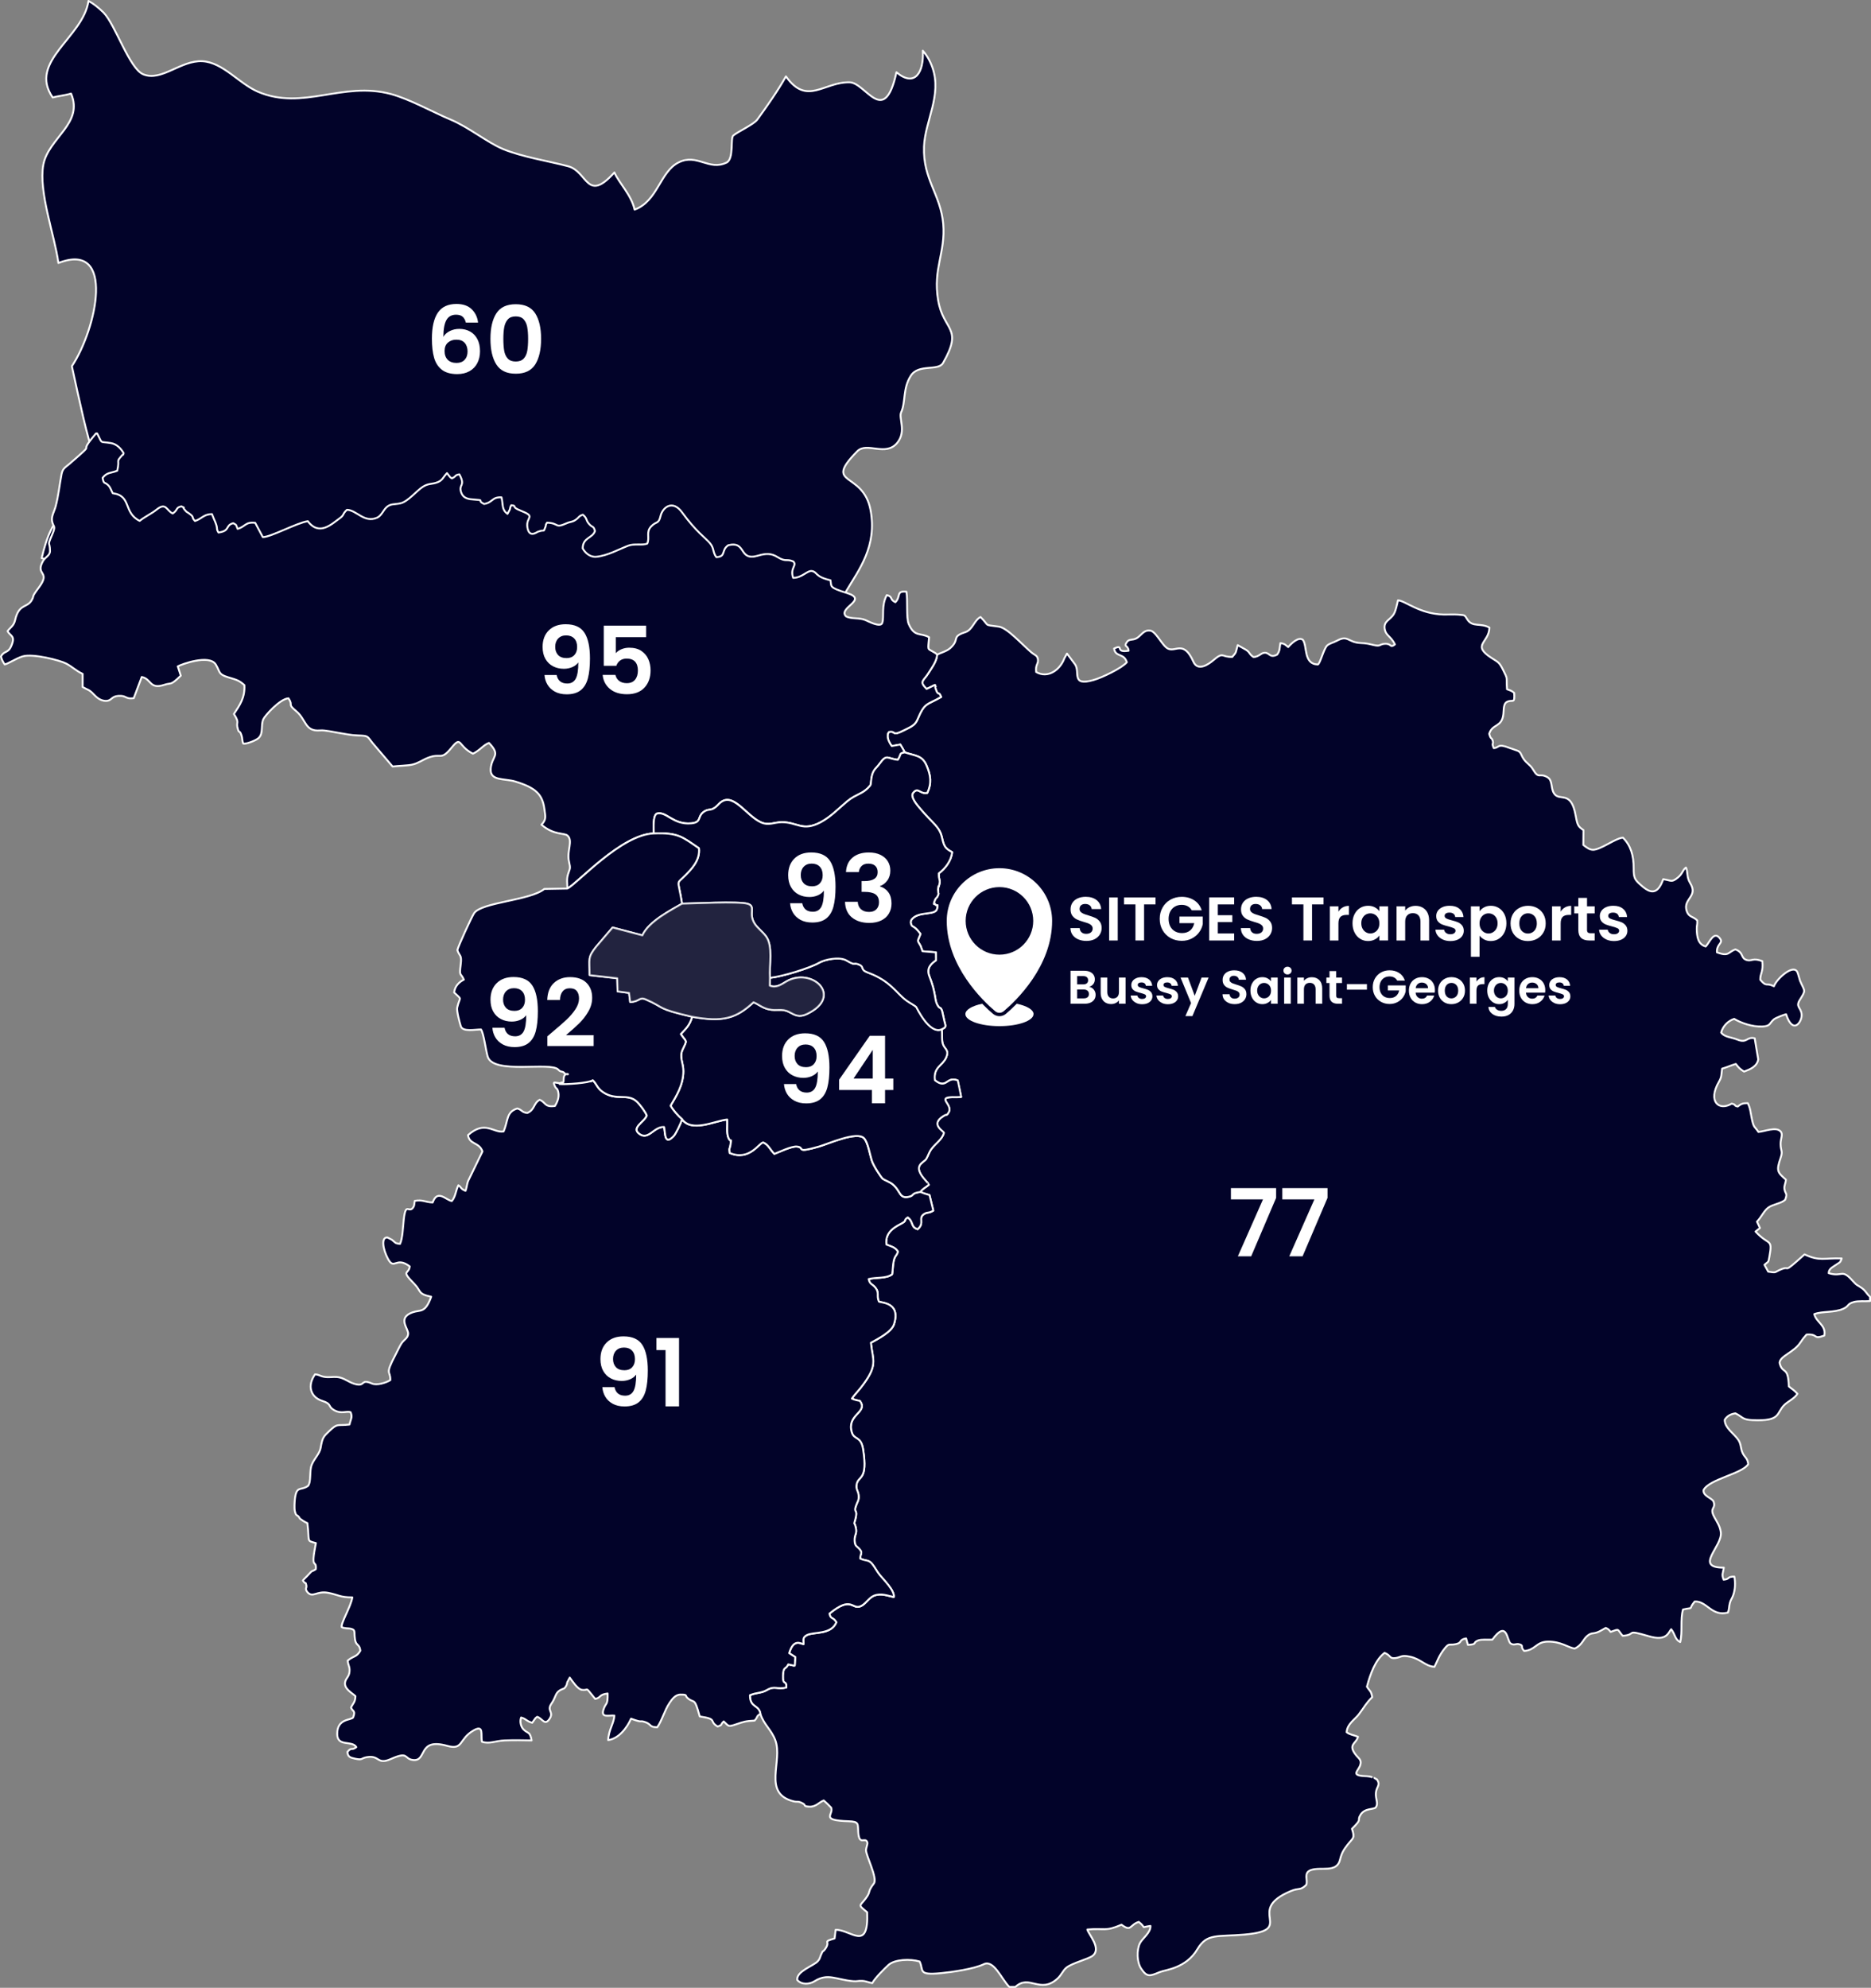
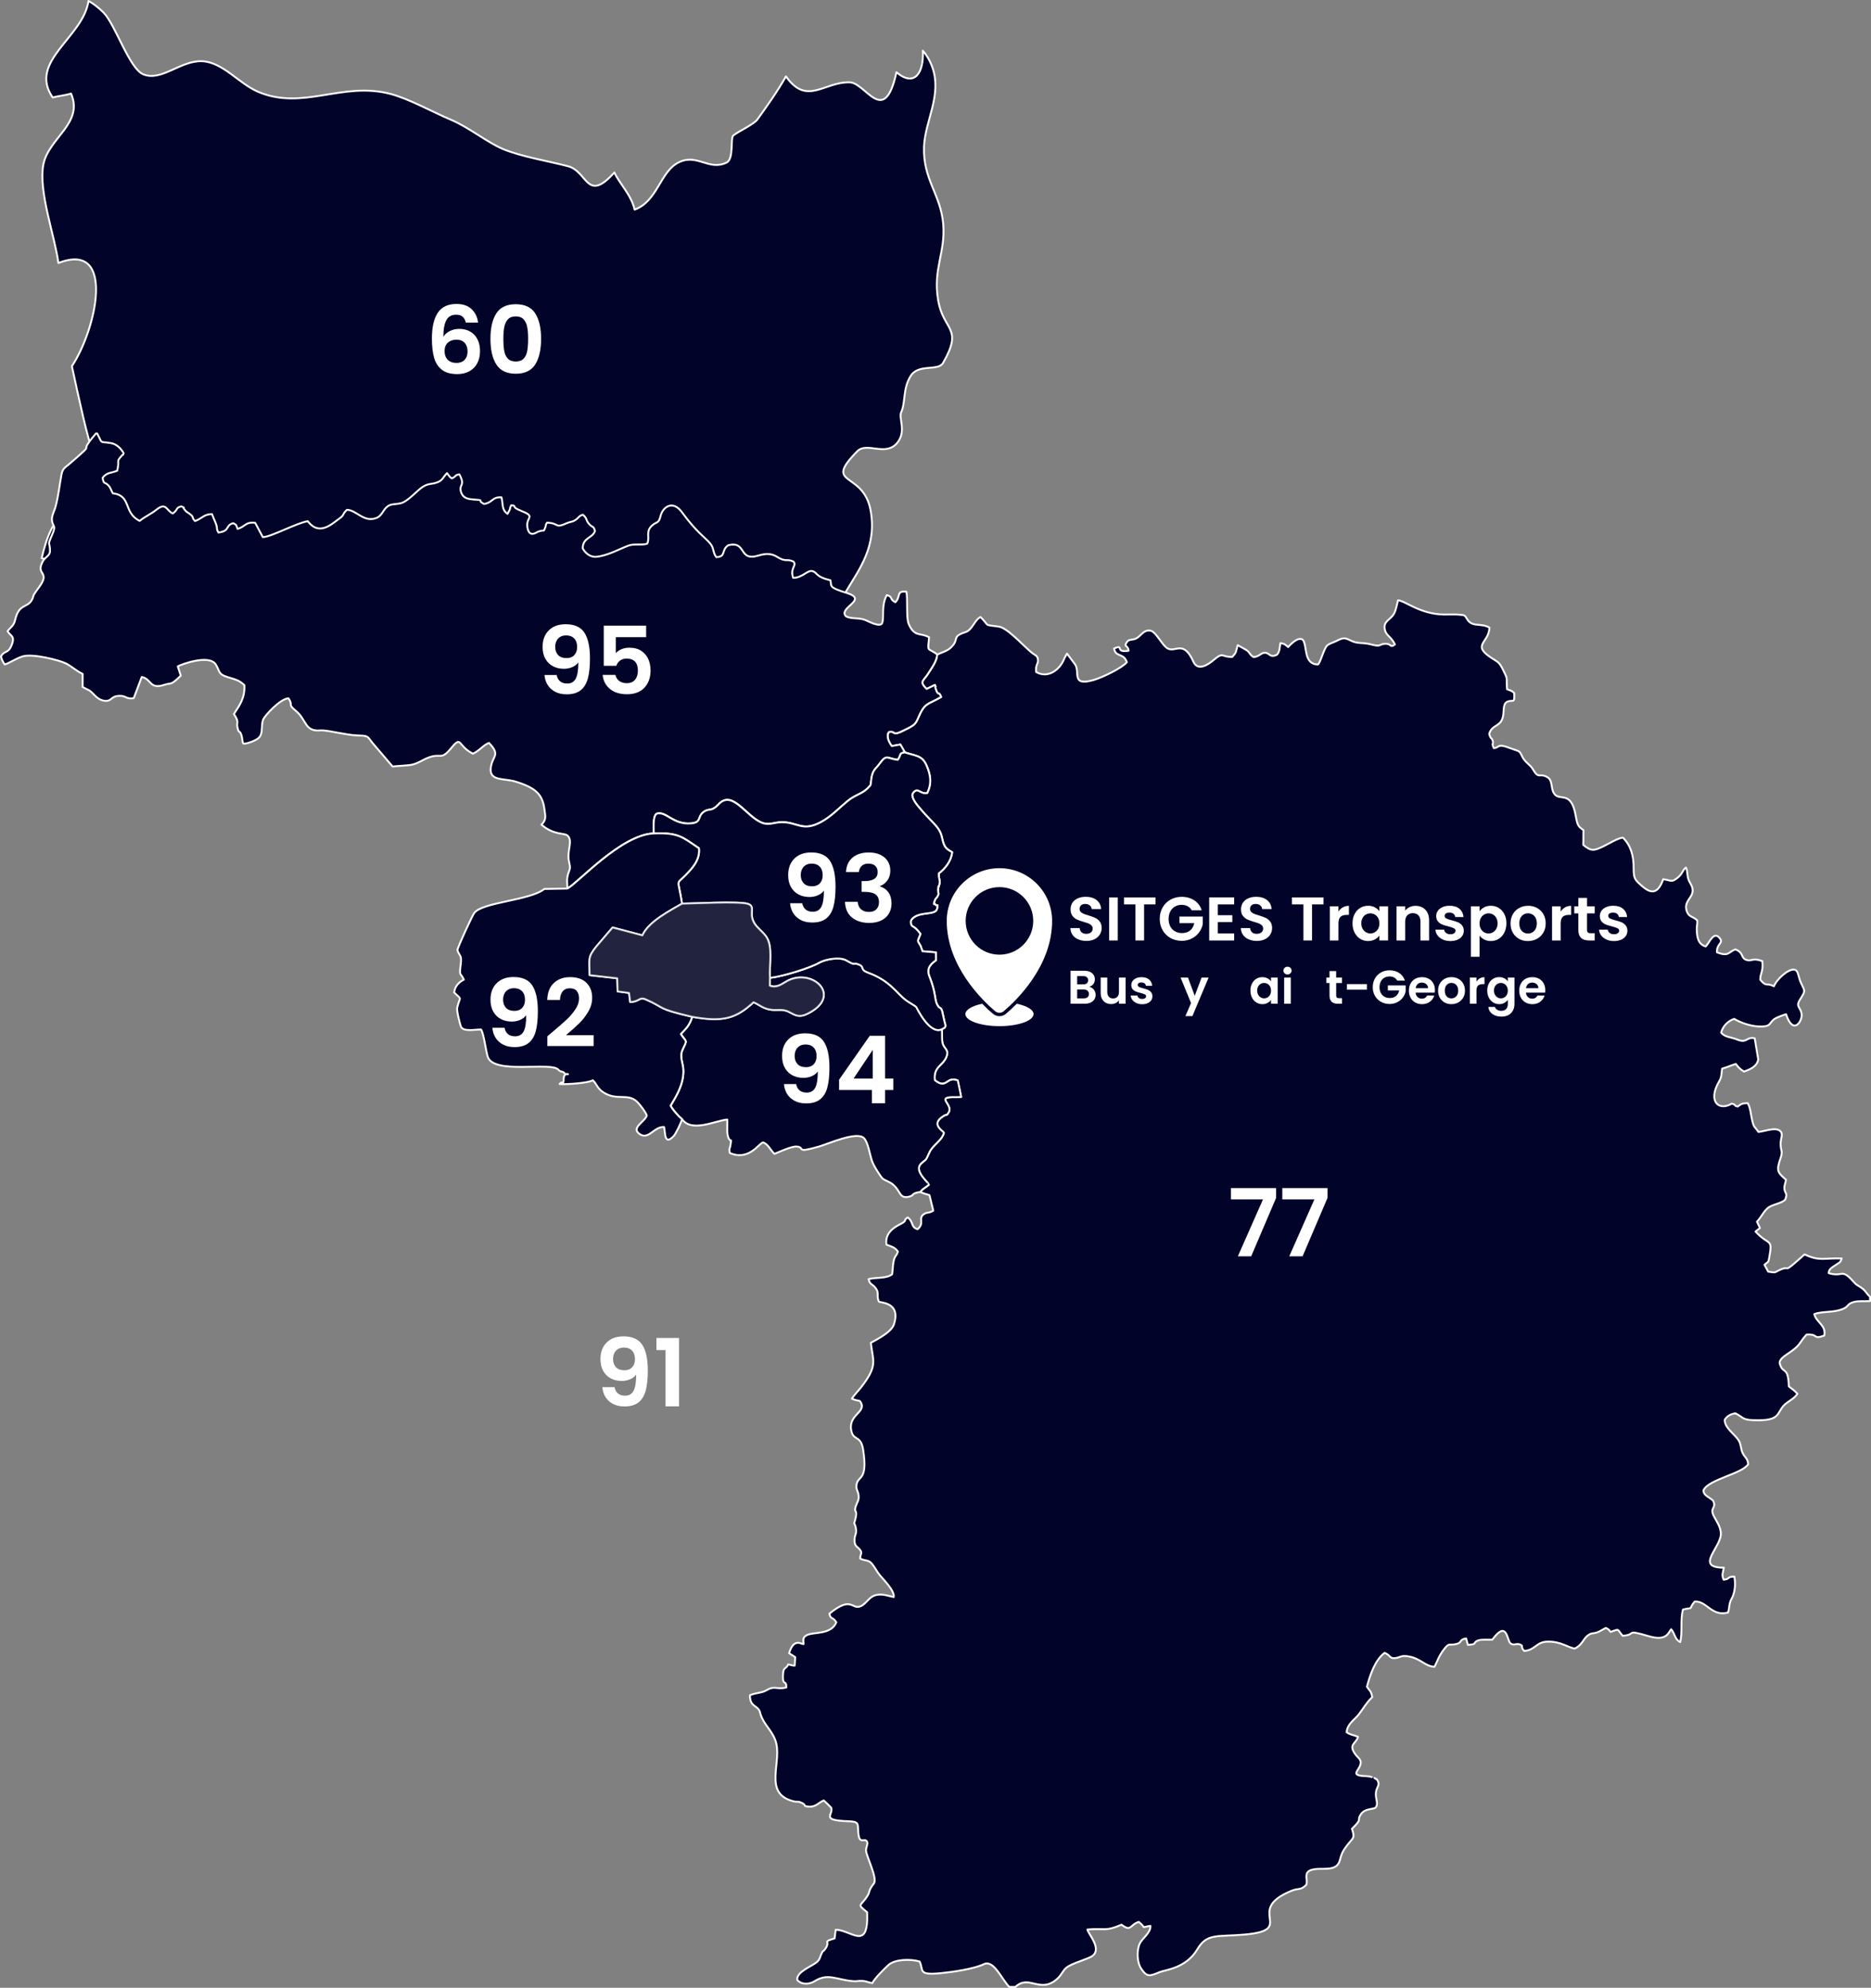
<svg xmlns="http://www.w3.org/2000/svg" viewBox="0 0 997.4 1059.54">
  <rect x="0" y="0" width="997.4" height="1059.54" fill="#808080" stroke="none" />
  <g id="Calque_1" data-name="Calque 1">
    <g>
      <path d="M480.39,219.77c-1.41,3.06,2.94,10.14-2.07,16.26-6.21,7.58-16.22-.73-21.34,4.52-18.62,18.94,3.09,10.21,7.08,31.29,7.29,38.56-39.35,50.21-5.11,75.72,13.89,10.34,19.62-20.78,23.43,0,.76,4.52,8.14,6.29,7.81,10.32-12.41,5.26-9.58,8.43-21.78,9.17-9.15.49-14.7-6.97-26.57-4.4-12.74,2.93-20.8,16.62-34.41,17.36-7.51.49-14.7-8.68-21.34-8.8-11-.24-20.04,6.85-30.6,8.8-25.26,4.64-24.5-4.89-43.01-17.36-14.7-9.78-32.12-9.17-47.69-16.87-17.2-8.43-25.7-22.61-45.62-22.37-10.34.24-16.55,9.65-28.52,6.6-11.54-2.81-15.57-13.81-25.37-19.19-21.12-11.73-30.38-3.18-50.85,7.09-21.88,10.88-28.53,7.7-50.63-.73-11.43-4.28-14.15-4.77-23.52-10.76-7.95-5.01-13.28-7.7-18.07-8.92,2.61-11.24,6.42-20.66,13.61-26.16,20.03,32.14,21.56-8.55,14.26-28.36-3.48-9.29-7.95-30.19-11.76-47.79,13.07-19.68,23.63-66.98-7.19-55-1.96-14.67-10.67-38.01-8.06-52.31,2.72-14.42,21.67-22,14.81-38.01-3.16.98-7.08,1.35-9.8,2.08C14.83,32.65,44.34,20.06,47.17.5c2.72,1.47,5.33,3.54,8.06,6.23,6.31,6.48,13.72,29.82,21.12,32.88,9.8,4.03,19.92-7.58,31.57-6.97,11,.61,19.38,11.86,29.61,16.26,24.06,10.27,44.97-5.74,70.88,1.22,10.24,2.81,22.32,9.65,31.68,13.57,9.91,4.16,19.6,12.22,28.09,15.77,10.02,4.15,24.61,6.48,34.73,9.17,10.45,2.81,9.8,19.8,24.61,3.3,2.4,5.5,9.14,12.1,10.78,19.8,12.41-4.52,13.5-20.29,23.52-25.18,9.8-4.89,16.01,4.64,25.48.12,4.03-1.96,1.96-13.08,3.59-14.42,2.4-2.08,10.89-5.87,12.85-8.56,5.23-7.21,10.89-15.28,15.24-22.98,11.21,15.89,20.25,2.81,33.97,3.18,8.6.12,18.4,24.32,24.93-5.38,9.91,8.31,14.7-.12,14.05-11.49,2.07,2.32,3.81,5.26,5.12,8.92,5.23,14.79-3.92,28.48-4.46,42.17-.65,17.6,8.82,25.3,10.23,41.19,1.31,15.4-5.55,23.96-2.72,40.58,2.72,16.74,13.72,14.3,2.61,33.61-2.61,4.52-13.06.24-17.2,6.85-4.36,6.85-2.61,14.06-5.12,19.43Z" style="fill: #020329; stroke: #fff; stroke-linecap: round; stroke-linejoin: round;" />
      <path d="M499.56,348.88c-.09,3.46-2.92,7.13-4.58,9.84-2.68,4.37-5.29,4.4-1.02,8.55l4.43-2.16c.87,2.04-.17-.05.27,1.77l.75,1.97c1.22,1.87,1.04-.38,2.28,2.68-7.83,4.52-8.68,2.68-12.69,12.15-1.31,3.09-3.77,3.88-6.96,5.52-7.01,3.6-4.13.27-8.15,1-.67,1.16-.6.36-.68,2.22-.07,1.7,1.17,4,2.15,5.27l4.59-.82c.78,1.31,1.85,3.12,2.39,4.17,5.82,1.94,9.27,1.55,11.61,7.03,2.19,5.13,2.83,9.34.39,14.55-3.9.8-4.84-3.28-7.44-.16-2.04,2.08,2.11,6.76,3.43,8.33,6.98,8.32,10.56,9.72,11.87,15.79,1.07,4.94,1.93,5.72,5.38,7.65-.48,4.7-3.78,8.82-7.09,11.27-.18,3.96,1.14,3.08.07,6.68-.64,2.14,0-1.68-.44,1.36-.16,1.13.02.88.02,1.5.02,2.05.61.45-.25,2.52-.55,1.32-.95.72-1.58,2.43-1.11,2.98.05,1.64.21,1.96.93,1.82,1.85-1.14.99,2.46-.87,3.65-9.37,1.17-13.22,5.33-.41.45-1.01,1.3-.69,2.48.72,2.68,1.11.2,5.1,5.59-1.78,4.54-1.82,2.99.05,6.37l1.03,2.86,7.13.59.06,4.19c-2.2,1.65-5.41,3.85-3.51,8.63,3.55,8.91,2.66,12.25,4.14,15.01,1.58,2.94,1.58.61,2.62,3.36.17.46.9,4.33,1.22,5.49.84,3.06.97,3.17-1.49,4.37.43,3-.25,6.25.89,8.55,1.03,2.09,3.09,2.8,1.48,6.45-2,4.53-6.92,5.06-6.01,12.14,6.48,5.11,6.01-2.35,12.19.1.08.2,1.81,8.67,1.82,8.77-2.1.24-2.86.07-4.78.12-8.22.18.24,3.86-1.75,7.9-1.51,2.52-.48.62-3.1,2.3-6.99,4.46.29,7.89.42,8.86-.89,3.51-4.58,5.73-6.66,8.6-1.37,1.89-1.7,3.57-2.71,5.22-1.34,2.2-7.99,3.31-.36,11.59.16.18.92,1.02.94,1.05.91,1.13.08-.33.79,1.2-1.85,1.56-3.41,2.11-4.53,3.83,1.23.55,3.04,1.12,4.9,1.66l2.02,8.26c-2.53,1.61-2.86.59-4.77,1.75-3.67,2.21.43,4.8-3.58,8.17-3.8-1.17-2.07-4.03-5.27-6.28-2.57,1.64-.16,1.45-3.13,3.14-2.24,1.27-9.29,4.07-8.21,11.37,2.7,1.02,4.51,1.38,6.1,3.66-.75,2.62-1.49,1.82-2.23,4.96-.54,2.3-.43,4.77-.85,7.16-3.05,2.42-8.4,1.51-12.53,2.57.59,2.93,1.91,2.5,3.6,4.58,2.3,2.82.45,4.26,1.85,7.4.75.75,11.91.11,8.06,12.12-1.31,4.09-8.46,7.73-12.31,9.86,1.02,9.67,4.08,11.81-5.32,23.85-1.29,1.66-3.83,4.3-4.8,5.91l1.04.45c3.41,1.13,3.06.11,3.93,1.96,2.43,5.2-7.76,6.44-5.02,15.62,1.26,4.2,4.91,1.75,6.04,9.06,2.61,16.88-2.63,13.76-3.49,18.64-.47,2.69.78,3.3,1.06,5.69.33,2.84-.68,3.53-1.47,5.91-1.21,3.67,1.04,1.52-.12,6.36-1.19,4.98-.88.84.08,4.98.84,3.62-.76,3.56-.62,7.09.12,3.1,1.35,2.91,2.74,4.59,1.73,2.09.24,2.19.29,4.93,3.08,1.43,4.39.45,6.36,2.87,1.64,2.02,2.32,3.75,4.01,5.86,1.9,2.37,8.06,8.26,7.48,11.75-3.01-.56-6.67-2.28-10.59-.69-2.66,1.09-4.38,4.43-7,5.57-4.83,2.09-4.69-5.88-16.69,3.97.6,3.27,1.88,1.54,3.68,4.61-2.78,6.79-12.06,4.97-15.7,6.83-2.54,1.3-1.75,2.78-1.77,4.78-1.3,0-5.29-3.34-7.69,4.86l3.25,2.07-.27,4.52c-.22.04-.44-.08-.49.05l-2.97-.66c-1.37,2.96-2.63.85-2.82,5.91-.22,5.87,1.92,1.97,1.81,6.36-4.94,1.34-6.07-1.15-10.43,1.42-2.94,1.73-5.35,1.22-8.97,2.73-.05,6.96,4.76,4.87,5.58,9.93,1.85,5.79,5.77,8.3,7.92,13.94,4.27,11.22-7.12,28.34,9.6,32.63,2.3.59,2.24-.19,4.42.82,3.13,1.46.22,1.77,3.95,2.07,3.64.29,5.28-2.32,7.88-3.31,1.25,1.06,2.87,2.69,3.96,3.87,1.4,3.74-6.16,6.72,9.24,7.22,5.84.19,4.86,1.42,5.2,5.99.55,7.38,3.79,1.96,4.84,5.34.24.76-.65,2.73-.72,3.93-.18,2.86,6.37,15.1,4.2,17.91-3.67,4.75-1.41,3.97-4.23,7.81-3.31,4.52-4.54,3.22.64,7.51.85,21.31-8.56,9.31-16.77,9.35l-.57,4.61c-7.01,2.06-1.8,1.09-4.99,5.58-1.68,2.36-.83-.13-2.22,3.05-.71,1.63-.55,2.18-1.75,3.51-2.28,2.52-11.29,5.23-10.99,9.92,2.3,2.86,6.71,2.37,9.18.8,7.13-4.54,11.48-.89,20.62-.07,2.15.19,2.65-.25,4.74-.16,2.2.09,3.32.83,5.5,1.19,1.39-2.68,6.48-7.69,8.57-9.62,3.35-3.1,11.72-3.37,16.66-1.89,2.32,4.75-1.25,7.44,11.4,6.21,5.98-.58,17.56-2.24,22.86-4.8,5.25-2.54,9.46,8.02,13.56,12.15h3.24c7.36-6.99,13.15,4.01,22.44-4.46,2.14-1.95,2.83-4.23,4.74-5.81,3.08-2.53,11.77-4.55,14.04-6.39,4.86-3.94-2.3-11.45-2.86-13.96,9.33-.85,9.45,1.25,18.19-2.57,5.36,4.02,4.34.02,9.22-1.49,4.65,3.64.25,2.97,6.21,2.13.21,3.69-4.44,6.75-5.67,9.36-1.7,3.61-1.58,9.93.7,13.37,3.1,4.69,4.59,4.13,9.92,1.9,2.9-1.21,14.04-1.95,20.09-12.21,5.1-8.64,10.63-6.51,25.07-7.78,28.32-2.49-.51-12.72,24.85-23.25,4.3-1.78,4.8-.1,8.05-3.18,1.21-2.41-1.68-6.47,2.54-7.96,5.38-1.9,13.79,1.72,15.52-5.55.85-3.57,1.97-5.3,3.99-7.91,2.97-3.83,4.07-3.35,2.37-8.54,6.12-5.98,2.29-3.83,4.62-7.54,2.24-3.55,6.82-2.67,8.02-3.81,1.63-2.08-.13-4.46.11-7.73.26-3.45,2.58-4.01.69-7.04-.13-.14-.38-.48-.47-.34-.09.14-.36-.25-.48-.31-1.32-.66.48.03-1.49-.65-2.35-.82-3.58-.57-5.44-.76-6.01-.62-2.01-2.75-1.09-5.92.76-2.61-.83-3.37-2.09-4.9-4.99-6.08-.04-6.24.84-10.06-2.48-1.02-4.27-1.04-6.05-2.43.34-4.56,4.34-6.65,6.55-9.59,3.13-4.16,3.65-5.66,7.07-9.1-.51-3.39-1.28-3.09-2.81-5.57,1.81-6.77,4.51-14.35,9.41-18.03,3.44,1.36,2.43,3.16,5.71,2.78,2.98-.35,2.93-1.76,7.74-.76,5.98,1.25,8.15,5.1,13.14,5.43,1.55-2.96,2.34-6.02,5.56-9.94,2.45-2.98,2.22-1.38,5.86-2.16,3.68-.79,1.27-2.29,5.45-3.06l.94,3.44c5.39-.27,2.24-1.03,5.37-2.31,1.83-.74,5.29-.31,7.67-.46,8-10.88,7.71.57,9.71,2.01,1.73,1.25,2.96,0,4.51.41,2.9.79.36,1.1,2.75,3.61,6.03-.45,6.32-4.84,12.48-4.97,7.35-.16,11.23,3.42,14.52,3.65,4.05-1.89,4.32-4.98,6.94-6.95,2.05-1.53,2.52-.81,4.96-1.64,1.61-.55,3.19-1.68,4.56-2.36,1.46.59,1.63.85,2.63,2.12,4.99-1.78,3.25-1.6,6.41,2.07,7.92-.56.75-3.67,13.94.22,9.6,2.84,10.37-1.94,11.92-3.73,2.22,2.74,1.89,5.44,4.82,6.84,1.35-5.43-.05-11.99,1.49-17.36,6.71-1.47,2.23.64,6.2-4.22,6.48-.49,9.03,8.21,17.79,5.85.72-2.08.46-2.93.98-5.03.47-1.86,1.07-2.22,1.76-4.13,1.12-3.12,1.24-6.8.63-9.98-4.13.03-2.11,1.31-5.71,1.65-1.16-2.85-.35-3.38.11-6.43-16.23,0-.61-11.22-1.61-18.89-.43-3.27-2.09-5.58-3.4-7.98-2.98-5.42,1.13-4.35-.52-8.48-.94-1.81-5.64-2.87-5.27-5.98,2.94-5.89,20.49-8.62,23.8-13.83-.37-3.34-1.73-3.39-2.93-5.87-1.21-2.5-.71-4.58-2.26-6.96-2.15-3.31-7.48-6.56-7.31-10.88,1.33-2.02,3.08-2.98,5.67-3.39,4.01,1.91,3.44,3.37,9.18,3.62,15.54.69,12.38-3.78,17.06-8.24,1.83-1.74,5.43-3.37,6.81-5.82-1.95-2.18-2.94-2.48-4.57-3.92-.3-11.37-3.42-6.09-4.91-12.55.15-3.7,7.54-5.48,11.06-10.82,1.25-1.9,1.65-2.35,3.3-4.26,6.69-.4,3.05,2.83,9.45.55,1.07-5.65-4.12-6.78-5.33-11.45,4.42-1.64,10.56-.67,15.41-2.82,3.23-1.43,1.95-2.57,5.57-3.6,2.65-.75,5.91-.3,8.75-.53v-2.28c-1.95-1.7-2.15-3-4.33-4.61-2.34-1.72-2.51-1.14-4.81-3.75-6.12-6.95-5.31-1.97-12.89-4.23-.02-2.2,1.82-3.03,3.16-3.99,2.61-1.88,2.86-1.22,3.76-3.84-9.58-.35-11.65,1.65-19.81-2.17-13.32,11.92-6.07,4.87-13.73,8.51-2.25,1.07-1.47,1.36-5.63.68l-2.01-3.65c2.23-2.01,2.02-.93,2.62-4.26,1.84-10.23-.23-5.66-7.39-13.47l2.36-1.89-1.58-3.36c2.52-2.74,3.61-5.61,5.94-7.43,2.33-1.82,6.91-2.24,9.06-4.22,1.46-3.68.06-3.07-.35-5.64-.31-1.96.54-2.68.76-5.11-4.35-3.87-5.25-4.53-2.86-11.42,1.38-3.98.12-3.6.04-7.52-.06-2.95,1.49-5.27-.05-6.81-2.4-2.59-8.54.09-11.78.32-2.04-3.13-2.4-1.89-3.48-6.9-.67-3.12-.76-5.72-2.19-8.44-2.9.03-3.4.33-5.38,1.81-2.55-.64-.29-.83-3.18-1.56-6.79,4.12-12.87-1.15-6.83-11.63,1.6-2.77,1.22-3.69,1.69-7,2.88-.84,4.87-1.81,7.35-2.52,1.29,1.79,2.57,3.03,4.38,4.06,2.99-1.1,6.98-2.59,7.54-6.53l-1.87-11.22c-4.47-.97-3.95,2.86-9.22.72-3.25-1.32-6.94-1.31-8.67-3.78.92-3.37,3.61-6.19,6.94-7.27,3.59,2.13,9.61,4.33,15.1,4.06,4.4-.22,3.59-1.72,6.04-3.78,1.06-.89,5.58-2.56,6.53-2.75,3.69,11.25,8.57,4,8.3.17-.28-3.92-3.39-3.95-.95-7.87,3.41-5.46,2.67-4.19.09-10.15l-1.07-3.66c-.05-.16-.15-.4-.19-.53-1.79-5.46-11.27,3.14-12.65,7.12-4.35-2.2-3.75.74-7.29-3.48-.07-3.45,1.73-4.24,1.09-9.92-5.01-1.87-5.57.07-8-.51-3.8-.9-1.58-3.99-6.36-5.73-3.8,1.31-3.36,4.04-9.81,1.56-.23-4.5,3.19-4.7,1.86-7-3.39-5.22-5.88,1.96-7.86,3.87-4.28-1.22-4.66-5.36-4.77-9.26-.06-2.12.43-2.21.26-4.63-2.3-2.26-4.55-1.67-5.63-5.03-2.13-6.64,6.42-7.57,1.82-14.96-1.96-3.15-1.03-5.75-2.21-8.19-1.95,1.43-1.65,3.19-4.35,5.37-3.45,2.78-3.42,1.46-7.77.85-3.42,9.83-8.06,6.67-12.58,2.53-2.57-2.35-3.21-3.45-3.18-8.24.06-7.08-1.65-12.38-5.71-16.44-2.56.13-7.59,3.27-10.46,4.65-5.24,2.53-6.46,2.56-10.65-.74l.07-7.89c-2.81-2.07-3.17-2.31-4.16-7.85-2.5-14.02-8.74-7.01-11.64-11.93-1.74-2.95-.52-6.78-3.41-8.45-4.39-2.55-4.5,1.33-7.69-4.14-1.64-2.81-3.73-3.28-5.49-6.37-.91-1.59-.95-2.69-2.48-3.5-.35-.19-3.66-1.24-4.36-1.52-6.84-2.73-5.51-.14-8.6.03-1.35-3.07.08-1.87-.59-4.04-.58-1.87-1.02-.4-1.83-3.6,1.69-5.55,6.75-3.2,7.55-10.52.27-2.49-.06-5.63,2.05-6.57,3.01-1.35,4.1,1.43,3.71-4.72-1.47-1.21-1.57-1.11-3.82-1.94-.46-7.13.62-4.88-2.14-10.41-2.06-4.11-2.47-3.89-6.2-6.32-10.8-7.04-1.14-7.97-1.05-16.16-4.71-2.57-8.86-.1-11.62-4.09-1.69-2.45-.85-2.53-5.02-2.82-2.46-.17-5.16.01-7.65-.03-12.88-.24-20.42-7.28-24.43-7.58-.55,2-1.01,5.1-2.1,7.08-1.96,3.58-5.86,3.82-4.93,8.5.66,3.29,3.27,3.6,5.4,7.93-2.86,2.2-1.55-.56-5.44-.32-2.94.18-1.99,1.6-6.08.62-2.71-.65-3.81-.91-6.7-1.04-7.03-.31-6.69-4.48-12.62-1.27-2,1.08-4.05,1.44-5.31,2.61-1.85,1.73-3.76,9.8-4.96,10.09-7.72-.14-5.52-9.67-7.93-13.07-2.27-2.03-6.38,2.05-7.88,3.8-1.36-1.02-1.6-1.76-4.15-2.1-.5,2.5-.14,4.05-1.78,6.15-3.95,1.96-3.8-1.04-6.54-1.02-2.09.02-2.74,1.99-5.98,2.32-2.49-1.63-1.75-2.4-3.98-3.87l-4.48-2.51c-1.23,4.2-.46,3.48-2.86,6.26-6.01.25-4.48-3.01-10.13,1.79-2.51,2.14-8.23,6.14-10.62.78-5.15-11.54-9.3-5.13-13.37-6.88-3.08-1.32-6.03-8.36-9.13-9.57-4.05-1.02-5.39,2.85-8.07,4.09-2.14.99-3.74.19-4.89,1.89-1.92,2.83.64,1.47.93,4.61-7.75,1.27-2.07-3.74-7.75-1.16.73,4.77,5.16,2.19,6.79,7.29-2.59,3.13-13.15,8.19-17.76,9.5-12.27,3.5-6.87-4.34-9.92-8.46l-4.22-5.64-1.41,2.54c-2.24,6.06-8.67,10.93-15.02,7.3-.47-4.05,1.13-3.98.95-6.52-.18-2.45-1.67-2.37-3.59-4.03-5.24-4.5-12.84-13.03-17.24-13.65-8.65-1.23-4.55.06-9.79-5.13-3.39,1.74-4.22,6.83-8.11,8.09-7.77,2.52-2.66,3.67-7.99,8.46-1.88,1.69-5.07,2.5-7.09,3.52h0Z" style="fill: #020329; fill-rule: evenodd; stroke: #fff; stroke-linejoin: round;" />
-       <path d="M159.97,809.52c.96.74,2.26,1.61,3.88,2.33,1.27,10.14-.78,9.21,4.55,10.63-3.1,15.48.43,8.02-.05,13.91-2.23,1.57-1.57.22-3.74,2.72-1.38,1.59-2.11,2-3.15,3.32,1.56,2.52,1.32.11,1.83,2.49.38,1.74-1.02,1.71.66,3.82,2.87,3.06,4.93-.91,10.96.26,5.73,1.11,6.22,2.43,12.9,2.43-.74,4.89-6.19,13.68-5.66,15.86,1.33.79,3.72.59,4.67.82,2.46.58,2.07,1.19,2.22,3.81.34,6.17,2.48,3.5,3.04,7.93-2.02,3.55-3.6,2.65-6.72,5.27.22,2.85,1.19,3.09.94,5.9-.23,2.62-1.66,3.3-2.22,5.11-1.22,3.94,3.64,6.19,5.39,7.96-.11,3.35-1.28,3.76-2.36,6.07.94,2.3,2.58,1.44,1.15,5.27-1.21,1.6-8.41.45-8.51,8.61-.1,7.36,7.77,3.36,10.21,7.2-2.66,2.1-2.45-.34-4.81,2.63.37,2.48,1.21,2.93,4.17,3.55,4.17.87,2.97-.27,6.3-.82,6.93-1.14,5.27,4.29,12.77.97,9.63-4.26,6.8-.15,11.62.51,7.95,1.09,2.26-12.03,18.37-7.51,8.75,2.46,6.04-3.65,14.11-8.25,5.7-3.24,3.65,2.46,4.45,6.08,4.18,1.33,6.97-.53,12.18-.72,4.67-.17,9.33-.12,14.27,0-.85-4.9-1.83-3.47-4.22-5.75-1.39-1.33-2.25-4.16-1.38-6.45,2.89.77,2.7,1.9,5.93,2.78l1.19-1.7c.91-1.15.24-.56,1.44-1.47,2.76.85,3.91,4.74,6.34,1.45,3.06-4.15-1.56-4.45,1.32-8.56,2.25-3.21,1.98-5.45,4.32-6.92,2.08-1.3,2.38-.49,3.47-2.46.66-1.19.25-.91.63-1.96l1.3-2.45c1.4,1.88,4.13,6.18,6.46,6.52,4.21.61,1-2.59,7.12,4.84,3.25-.71,1.78-2.27,6.61-2.89.12,6.72-.93,4.54-2.26,8.67-1.46,4.55,3.11,2.81,5.83,3.12-.25,4.26-3.06,7.54-3.28,13.05,5.59-.77,9.96-6.39,12.18-11.41,6.97,2.53,3.93.67,7.47,1.79,3.48,1.1,2.06,2.77,6.5,2.77,2.47-3.39,3.91-9.1,6.59-13,1.23-1.79,2.95-4.39,5.82-4.4,4.01-.01,2.18.47,3.75,1.83,3.73,3.23,3.56-.98,6.49,9.81,9.97,1.53,4.52,2.3,9.5,5.37,2.99-.98,1.24-.83,3.29-2.71,2.78,2.54,2.09,3.07,6.82,1.46,3.67-1.24,4.92-1.69,9.64-1.91,2.01-2.21.62-2.15,3.11-3.61-.82-5.06-5.64-2.96-5.58-9.93,3.62-1.51,6.03-1,8.97-2.73,4.36-2.57,5.49-.08,10.43-1.42.11-4.39-2.03-.48-1.81-6.36.19-5.05,1.44-2.95,2.82-5.91l2.97.66c.05-.13.27,0,.49-.05l.27-4.52-3.25-2.07c2.4-8.19,6.39-4.85,7.69-4.86.02-2-.77-3.48,1.77-4.78,3.64-1.86,12.92-.04,15.7-6.83-1.8-3.07-3.08-1.34-3.68-4.61,12-9.84,11.86-1.87,16.69-3.97,2.62-1.14,4.34-4.49,7-5.57,3.92-1.59,7.58.13,10.59.69.59-3.49-5.57-9.38-7.48-11.75-1.69-2.11-2.37-3.84-4.01-5.86-1.97-2.42-3.28-1.44-6.36-2.87-.05-2.74,1.45-2.83-.29-4.93-1.39-1.69-2.62-1.49-2.74-4.59-.14-3.54,1.46-3.48.62-7.09-.96-4.15-1.26,0-.08-4.98,1.15-4.84-1.09-2.7.12-6.36.79-2.38,1.8-3.07,1.47-5.91-.28-2.39-1.53-3-1.06-5.69.86-4.89,6.09-1.76,3.49-18.64-1.13-7.31-4.78-4.86-6.04-9.06-2.74-9.17,7.45-10.42,5.02-15.62-.87-1.85-.52-.83-3.93-1.96l-1.04-.45c.97-1.61,3.5-4.25,4.8-5.91,9.4-12.05,6.34-14.18,5.32-23.85,3.85-2.13,11-5.77,12.31-9.86,3.85-12-7.31-11.37-8.06-12.12-1.4-3.14.45-4.57-1.85-7.4-1.69-2.07-3.01-1.64-3.6-4.58,4.13-1.06,9.49-.14,12.53-2.57.41-2.39.31-4.86.85-7.16.74-3.14,1.49-2.33,2.23-4.96-1.59-2.29-3.4-2.65-6.1-3.66-1.08-7.3,5.97-10.1,8.21-11.37,2.98-1.68.56-1.5,3.13-3.14,3.2,2.25,1.47,5.11,5.27,6.28,4.01-3.37-.09-5.96,3.58-8.17,1.92-1.16,2.25-.13,4.77-1.75l-2.02-8.26c-1.86-.54-3.67-1.12-4.9-1.66-5.4.78-2.88,1.86-6.24,2.58-5.14,1.1-4.08-3.1-8.67-6.77-1.35-1.08-4.43-2.24-5.14-2.84-.91-.78-4.94-6.83-5.89-9.84-1.04-3.29-1.99-9.48-4.08-11.74-3.7-4.01-19.12,3-24.05,4.42-13.15,3.76-7.01.38-11.82,0-2.91-.24-9.59,3.03-11.94,3.89-2.35-2.34-3.16-4.93-5.93-6.08-2.08-.09-7.26,10.14-17.87,5.61-.46-3.09.05-1.75.42-4.47.6-4.42.3-.51-1.07-3.48-1.17-2.54-.47-6.75-.71-9.88-6.62.69-18.88,7.03-24.04-.15-.62,2.05-3.29,7.71-4.48,8.96-5.05,5.31-4.4-1.77-5.12-4.83-5.42-.3-8.18,7.04-12.97,3.78-4.89-3.33,2.49-6.32,3.78-9.87-.61-1.91-3.65-5.83-5.1-7.27-5.09-5.03-11.01-.26-18.38-5.33-3.11-2.14-3.22-4.39-5.35-6.25-1.78,1.49-.93.41-3.61-1.26-4.28-2.68-4.73,2.11-9.29,2.76-6.89.99-8.96-2.15-7.22,1.75.74,1.66,1.22.59,1.79,3.18.65,2.93-.84,5.73-1.78,7.31-5.75.85-4.87-2.14-8.21-3.28-3.39,1.92-2.45,5.32-6.59,7.01-3.25-.5-2.43-1.54-5.27-2.41-6.03,1.86-4.77,6.45-7.33,12.26-5.31.99-9.81-6.2-18.95,1.94.76,5.21,5.96,3.62,7.71,8.71l-7.53,15.47c-.77,1.72-.82,3.83-1.5,5.52-2.83-1.15-1.98-1.73-3.82-2.97-1.53,3.11-1.4,5.9-3.48,8.4-3-.36-7.65-6.52-10.22.77-4.07-.15-5.1-1.58-9.53-.87-.37,1.31-.11,2.23-.65,3.17-2.42,4.19-4.11-3.2-5.23,6.75-.45,3.96-.57,10.02-2.02,13.06-2.73-.31-2.38-.67-4.28-2.22l-2.39-1.22c-3.46-.34-2.54,6.17.23,11.32,3.44,6.39,4.2-1.51,11.62,4.07-.41,4.52-5.08,1.69,2.54,9.42,3.76,3.82,1.57,5.25,8.92,6.77-3.24,9.04-5.75,6.8-9.97,8.32-8.36,3.01-1.98,8.73-2.32,11.57-.29,2.44-2.3,2.88-3.79,5.34-.86,1.42-1.96,3.79-2.93,5.63-5.93,11.31-2.68,8.07-2.78,13.57-2.41,1.51-7.24,2.96-9.84,1.82-6.36-2.79-3.07,2.04-9.35.17-3.29-.98-5.71-3.41-9.36-3.65-2.29-.15-4.08.32-6.49-.05-2.5-.39-2.85-1.22-5.09-1.36-4.24,5.94-2.55,12.15,3.92,14.18,5.23,1.64,2.71,2.89,6.25,4.91,4,2.27,6.53.27,8.79,1.11,1.15,2.72-.03,3.86-.59,6.56-6.69.8-6.21-.88-10.62,3.32-3.36,3.21-3.84,3.61-4.77,9.1-.53,3.14-3.39,5.67-4.76,9.05-1.32,3.26-.16,8.98-1.97,11.23-3.8,2.79-6.13-.36-6.98,6.81-.19,1.63-.39,5.07-.05,6.61.75,3.36,1.25,1.3,2.78,4.1h0Z" style="fill: #020329; fill-rule: evenodd; stroke: #fff; stroke-linejoin: round;" />
      <path d="M.5,349.95c.52,1.99,1.21,3.02,1.98,4.19,1.84-.29,5.95-3.15,9.55-4.26,5.45-1.68,20.09,2.12,23.27,3.82,3.6,1.92,5,3.72,8.74,5.48v7c2.75,1.63,3.36,1.17,5.87,3.87,1.34,1.43,3.57,3.6,6.65,3.55,3.02-.04,2.71-2.45,6.64-2.69,4.43-.27,3.43,1.89,8.1,1.24l4.25-11.31c5.3,1,4.03,6.9,12.2,4.14,3.65-1.23,2.96.71,8.61-4.84l-1.6-4.94c1.88-1.1,16.95-6.63,20.32-.92,2.34,3.96,1.18,5.08,6.43,6.68,4.67,1.42,5.84,1.62,8.75,4.21.39,6.69-2.43,10.64-5.56,15.39,3.39,5.33.81,3.83,2.14,8.18.77,2.52.8-.05,1.9,3.25.52,1.56.31,2.85.86,4.28,1.22.6,6.77-1.52,8.23-2.88,2.71-2.51,1.07-6.47,2.52-9.98.77-1.87,9-11.05,13.46-11.19,2.8,4.27-.98,2.64,4.19,6.94,5.33,4.43,4.38,10.86,12.66,10.17,2.61-.22,7.01.87,10.08,1.34,3.91.59,5.9,1.2,10.11,1.35,5.61.21,4.79.27,7.67,3.92l10.77,12.62c2.89-.36,8.16-.45,10.55-1.02,3.32-.8,5.23-2.41,8.22-3.6,7.21-2.88,6.76,1.76,12.52-5.26,5.69-6.92,3.2-1.12,11.52,3.05,3.74-1.73,5.53-4.64,8.56-5.74,6.61,6.87,1.49,6.78.92,13.71-.56,6.77,7.32,5.1,13.12,6.87,10.88,3.33,14.5,6.83,15.53,14.78.52,3.98,1.07,5.52-1.59,8.22,6.61,5.74,12.24,4.26,13.89,5.82,3.08,2.8-.5,8.15.78,13.77.96,4.22.47,3.48-.54,6.94-.77,2.61-.37,4.76-.28,7.48,5.53-2.83,28.63-28.73,46.01-29.38.04-3.28-.52-9.22,1.61-10.54,5.13-1.49,8.61,6.07,18.41,5.17,5.56-.51,3.19-3.38,6.4-5.93,3.17-2.52,3.97.22,8.23-4.29,7.2-7.65,14.34,6.07,22.56,9.71,4.15,1.84,6.97-.08,11.03-.11,8.39-.05,11.06,5.21,20.81.01,5.45-2.9,9.76-7.52,14-11.03,2.79-2.31,4.23-2.78,7.83-4.7,1.3-.7,2.68-1.83,3.36-2.54,2.02-2.11,1.25-1.35,1.77-4.82.74-4.99,2.39-5.26,4.42-8.09,3.92-5.45,4.02-2.61,9.72-2.09,2-2.87.42-3.41,3.7-3.95-.54-1.05-1.6-2.86-2.39-4.17l-4.59.82c-.99-1.28-2.22-3.57-2.15-5.27.07-1.86,0-1.06.68-2.22,4.02-.73,1.14,2.6,8.15-1,3.19-1.64,5.65-2.43,6.96-5.52,4.01-9.47,4.86-7.63,12.69-12.15-1.24-3.06-1.06-.81-2.28-2.68l-.75-1.97c-.43-1.82.6.27-.27-1.77l-4.43,2.16c-4.26-4.15-1.65-4.18,1.02-8.55,1.66-2.71,4.49-6.38,4.58-9.84-1.23-1.03-.72-.56-2.24-1.48-3.01-1.83-2.66-.46-2.06-7.67-4.6-2.64-7.72.16-10.87-7.1-1.4-3.21-.42-12.74-1.21-17.2-5.68-.57-2.8,2.54-5.9,5.61-3.28-1.58-1.09-2.89-4.57-3.78-3.09,5.73-1.29,11.24-2.43,14.82-.86,2.7-7.89-1.07-8.85-1.48-3.57-1.51-7.36-.42-10.45-2.03-4.57-4.61,12.29-8.76.49-12.43-9.9-3.08-8.11-3.44-8.79-6.8-8.34-1.92-6.87-4.29-9.75-4.89-2.59-.54-5.21,3.59-10.14,3.61-1.87-5.33,2.32-6.66.04-8.75-3.78-1.61-3.77.55-8.63-2.47-3.06-1.89-5.99-1.85-10.07-.63-10.67,3.2-5.94-7.98-15.92-5.54-3.96,2.67-.95,6.1-6.38,6.35-1.98-2.63-1.08-4.67-3.29-7.34-2.45-2.97-7.27-5.96-15.02-16.6-4.9-6.72-10.29-2.8-11.43,2.08-1.03,4.41-2.19,2.54-4.98,5.47-2.91,3.05-.64,5.89-2.07,9.18-2.57,1.04-6.9-.13-10.09,1.08-4.9,1.85-11.14,5.39-17.11,5.94-3.27.3-6-2.12-7.24-4.52.13-5.91,5.2-5.28,6.56-9.22-.84-3.07-1.2-1.49-3.24-3.86-1.8-2.1-.81-2.83-3.21-4.83-2.27.68-1.99,1.47-3.95,2.79-1.87,1.25-2.62.83-4.78,1.79-6.43,2.83-3.67-.07-10.36-.35-1.21,1.77-.26.84-.88,2.31-1.39,3.25.2,1.04-4.03,2.54-.61.22-4.71,3.55-5.6-2.46-.84-5.65,4.98-5.43-3.61-8.81-5.73-2.25-1.25-2.4-4.98-2.87-.88,1.58-.35,1.14-.84,2.44l-1.14,2.16c-3.2-2.27-2.26-4.73-3.22-8.81-5.23-.25-4.43,2.72-9.29,3.54-4.21-2.07.88-1.95-5.22-2.36-2.85-.19-5.9-.43-7.04-3.95-1.41-4.35,2.56-3.11-.91-9.48-2.64.45-1.33.89-3.95,2.15-1.07-.6-.78-.53-1.52-1.34l-1.11-1.46c-2.11,2.12-2.28,3.76-4.94,4.83-3.14,1.27-4.81.43-8.05,2.51-3.06,1.97-7.82,7.78-11.67,8.71-3.37.82-5.38.04-7.68,2.22-1.71,1.63-2.65,4.51-5.01,5.52-6.87,2.93-10.84-4.13-16-4.24-2.53,2.24-1.22,2.7-4.02,4.65-3.76,2.61-10.66,9.68-16.84,1.42-6.09.96-19.64,8.48-23.99,8.48l-4.06-7.61c-5.33-.62-5.15,2.05-9.36,3.21-1.07-2.46-.25-1.8-2.32-3.02-4.47,1.15-1.42,4.13-7.9,4.99-1.65-2.74.33-1.33-2.53-7.54-.49-1.07-.55-1.55-.92-2.29-4.39,0-5.43,2.52-9.06,3.69-2.26-2.34.01-1.77-3.13-4.04-1.74-1.25-.8-.23-2.19-1.77-2.14-2.37.94-.57-1.92-1.99-3.18.65-1.62,1.69-4.61,3.78-3.41-1.48-3.46-6.25-8.71-2.01-2.79,2.25-6.19,3.69-8.93,5.97-8.98-4.51-4.09-13.38-14.32-14.73-.86-1.45-1.16-2.98-2.35-4.19-2.17-2.22-2.38-.23-3.1-4.01,2.33-3.1,4.51-2.46,7.8-3.83,1.53-6.64-.99-4.12,2.54-8.15,1-1.15.27.59.89-1.19-1.32-2.31-3.6-4.86-6.81-5.38-6.39-1.04-4.19.74-7.32-5.16h-.59c-11.39,13.24,2.26,2.04-14.07,16.16-2.32,2-3.7,2.42-4.31,5.59-1.14,5.9-1.62,11.45-3.18,17.22-.7,2.6-2.31,5.13-1.91,7.63.58,3.64,2.37,2.11,0,7.56-2.75,6.3-1.06,3.24-1.07,8.5,0,2.62-2.48,3.02-3.9,5.66-4,7.45,4.48,5.04-2.01,13.77-4.43,5.95-2.16,3.74-3.8,6.72-2.4,4.38-6.89,1.75-8.9,10.71-.7,3.13-2.55,3.87-3.98,5.86,1.4,2.82,4.42,2.29,1.9,8.05-1.71,3.92-3.83,2.27-5.45,5.48h0Z" style="fill: #020329; fill-rule: evenodd; stroke: #fff; stroke-linejoin: round;" />
      <path d="M410.45,521.22l-.07,4.14c3.39,1.36,6.06-.58,8.71-2.15,13.51-7.99,30.87,7.64,11.24,17.18-4.37,2.12-6.3.75-9.71-1.02-3.97-2.05-6.3-.33-11-1.44-3.39-.8-5.44-2.77-7.92-3.72-9.32,8.68-16.29,10.68-32.71,7.75-1.39,4.7-3.42,6.4-6.04,9.2,3.09,4.7,3.59,2.66.91,8.38-1.83,3.89.45,6.99.45,11.38,0,7.39-3.87,13.41-6.83,18.44,1.29,2.31,3.83,5.26,6.14,7.22,5.16,7.18,17.41.84,24.04.15.24,3.13-.46,7.34.71,9.88,1.36,2.97,1.66-.94,1.07,3.48-.37,2.72-.88,1.38-.42,4.47,10.61,4.53,15.79-5.7,17.87-5.61,2.77,1.15,3.57,3.74,5.93,6.08,2.35-.87,9.03-4.13,11.94-3.89,4.81.39-1.33,3.77,11.82,0,4.93-1.41,20.35-8.42,24.05-4.42,2.09,2.26,3.04,8.45,4.08,11.74.95,3.01,4.98,9.06,5.89,9.84.71.6,3.78,1.76,5.14,2.84,4.59,3.67,3.53,7.87,8.67,6.77,3.36-.72.85-1.81,6.24-2.58,1.12-1.72,2.68-2.28,4.53-3.83-.72-1.53.12-.06-.79-1.2-.02-.03-.78-.87-.94-1.05-7.63-8.28-.97-9.38.36-11.59,1.01-1.66,1.34-3.34,2.71-5.22,2.09-2.88,5.77-5.09,6.66-8.6-.14-.97-7.41-4.4-.42-8.86,2.62-1.68,1.59.22,3.1-2.3,1.99-4.04-6.47-7.72,1.75-7.9,1.92-.04,2.68.12,4.78-.12,0-.1-1.73-8.57-1.82-8.77-6.18-2.45-5.71,5.01-12.19-.1-.91-7.07,4.01-7.61,6.01-12.14,1.61-3.65-.45-4.37-1.48-6.45-1.14-2.3-.45-5.56-.89-8.55-6.52,2.87-13.29-11.68-13.51-11.91-.86-.88-3.67-2.29-5.16-3.41-5.78-4.3-8.54-10.52-20.6-14.95-4.5-1.65-1.51-2.98-4.89-4.32-3.34-1.32-1.23,1.01-6.49-2.11-3.76-2.23-11.67-.55-14.64,1.18-4.95,2.88-19.82,7.41-26.22,8.06h0Z" style="fill: #020329; fill-rule: evenodd; stroke: #fff; stroke-linejoin: round;" />
      <path d="M348.49,444.22c13.2-.52,15.31,1.98,24.08,7.91.79,6.43-4.23,11.31-7.06,14.22-5.37,5.53-4.17,1.21-1.93,15.31,5.08,0,30.18-1.41,35.05.11,4.47,1.39.07,5.12,3.72,10.67,1.46,2.22,4.11,4.14,5.93,6.57,3.92,5.23,1.69,15.26,2.15,22.21,6.4-.65,21.27-5.18,26.22-8.06,2.97-1.73,10.89-3.41,14.64-1.18,5.26,3.12,3.15.79,6.49,2.11,3.38,1.33.39,2.66,4.89,4.32,12.06,4.43,14.82,10.65,20.6,14.95,1.5,1.11,4.3,2.53,5.16,3.41.22.23,7,14.77,13.51,11.91,2.46-1.2,2.33-1.31,1.49-4.37-.32-1.16-1.05-5.03-1.22-5.49-1.04-2.74-1.05-.41-2.62-3.36-1.48-2.76-.59-6.09-4.14-15.01-1.9-4.77,1.31-6.98,3.51-8.63l-.06-4.19-7.13-.59-1.03-2.86c-1.87-3.38-1.83-1.84-.05-6.37-3.99-5.39-4.38-2.91-5.1-5.59-.32-1.18.28-2.04.69-2.48,3.85-4.16,12.35-1.68,13.22-5.33.86-3.59-.06-.63-.99-2.46-.17-.32-1.33,1.02-.21-1.96.64-1.71,1.03-1.11,1.58-2.43.86-2.08.27-.47.25-2.52,0-.62-.19-.37-.02-1.5.44-3.04-.2.79.44-1.36,1.07-3.6-.25-2.73-.07-6.68,3.3-2.45,6.6-6.57,7.09-11.27-3.45-1.93-4.31-2.7-5.38-7.65-1.31-6.07-4.89-7.47-11.87-15.79-1.32-1.57-5.46-6.26-3.43-8.33,2.59-3.12,3.54.97,7.44.16,2.44-5.2,1.8-9.42-.39-14.55-2.34-5.48-5.79-5.1-11.61-7.03-3.28.54-1.7,1.08-3.7,3.95-5.69-.52-5.79-3.37-9.72,2.09-2.03,2.82-3.69,3.09-4.42,8.09-.51,3.47.25,2.71-1.77,4.82-.68.71-2.06,1.84-3.36,2.54-3.6,1.92-5.04,2.39-7.83,4.7-4.24,3.51-8.55,8.13-14,11.03-9.76,5.19-12.42-.06-20.81-.01-4.06.02-6.87,1.94-11.03.11-8.23-3.64-15.37-17.36-22.56-9.71-4.25,4.52-5.05,1.77-8.23,4.29-3.2,2.55-.84,5.41-6.4,5.93-9.8.9-13.28-6.66-18.41-5.17-2.14,1.32-1.57,7.26-1.61,10.54h0Z" style="fill: #020329; fill-rule: evenodd; stroke: #fff; stroke-linejoin: round;" />
      <path d="M290.19,473.82c-7.51,6.17-33.61,7.05-37.49,12.98-1.3,1.99-8.36,17.31-8.89,19.62,1.07,3.34,2.46,2.3,1.79,7.58-.88,6.95-.1,4.12,1.66,8.16-2.31,1.16-4.76,3.28-5.16,6.85,4.48,4.35,3.1,1.7,1.62,8.07-.37,1.61,1.25,7.85,1.91,9.91,1.05,3.24,7.85,1.69,10.81,1.75,1.46,2.24,2.49,10.89,3.49,14.34,2.89,9.97,33.68,2.61,37.7,7.08,1.51,1.68,2.36.4,3.54,2.21,4.11,1.08-.73-1.9-.71,2.93.02,3.28-.85.53-2.13,2.5,3.14.33,15.87-.53,17.65-2.02,2.13,1.86,2.24,4.11,5.35,6.25,7.37,5.07,13.29.3,18.38,5.33,1.46,1.44,4.5,5.37,5.1,7.27-1.29,3.55-8.68,6.54-3.78,9.87,4.79,3.26,7.55-4.08,12.97-3.78.72,3.06.07,10.13,5.12,4.83,1.19-1.25,3.86-6.91,4.48-8.96-2.31-1.96-4.85-4.91-6.14-7.22,2.97-5.04,6.82-11.05,6.83-18.44,0-4.4-2.27-7.49-.45-11.38,2.68-5.72,2.18-3.68-.91-8.38,2.62-2.81,4.65-4.5,6.04-9.2-19.63-4.6-14-4.65-24.71-9.28-3.57-1.54-3.22,1.22-8.31,1.42l-.59-4.86-6.1-.82-.19-6.98-14.74-1.69c0-8.76-1.2-9.31,3.64-15.32l8.61-10.06,15.88,4.19c3.47-7.61,15.41-13.52,21.13-16.9-2.24-14.1-3.44-9.77,1.93-15.31,2.83-2.92,7.85-7.79,7.06-14.22-8.77-5.93-10.88-8.43-24.08-7.91-17.38.65-40.48,26.54-46.01,29.38l-12.3.22Z" style="fill: #020329; fill-rule: evenodd; stroke: #fff; stroke-linejoin: round;" />
      <path d="M368.97,541.97c16.42,2.93,23.39.93,32.71-7.75,2.48.95,4.53,2.92,7.92,3.72,4.7,1.1,7.03-.61,11,1.44,3.41,1.76,5.34,3.14,9.71,1.02,19.63-9.54,2.27-25.17-11.24-17.18-2.65,1.57-5.32,3.51-8.71,2.15l.07-4.14c-.46-6.95,1.77-16.98-2.15-22.21-1.83-2.44-4.47-4.36-5.93-6.57-3.65-5.54.75-9.27-3.72-10.67-4.87-1.51-29.97-.12-35.05-.11-5.72,3.38-17.66,9.29-21.13,16.9l-15.88-4.19-8.61,10.06c-4.84,6.02-3.64,6.56-3.64,15.32l14.74,1.69.19,6.98,6.1.82.59,4.86c5.09-.2,4.74-2.96,8.31-1.42,10.71,4.63,5.09,4.68,24.71,9.28h0Z" style="fill: #020329; fill-rule: evenodd; opacity: .74; stroke: #fff; stroke-linejoin: round;" />
    </g>
  </g>
  <g id="Calque_2" data-name="Calque 2">
    <g>
      <path d="M246.62,168.8c-.82-.7-1.99-1.05-3.53-1.05-2.3,0-3.99.92-5.07,2.77-1.08,1.85-1.64,4.86-1.68,9.02.8-1.33,1.97-2.38,3.5-3.12s3.2-1.12,5-1.12c2.17,0,4.08.47,5.75,1.4,1.67.93,2.97,2.29,3.9,4.08.93,1.78,1.4,3.92,1.4,6.42,0,2.37-.48,4.48-1.43,6.33-.95,1.85-2.34,3.29-4.17,4.32-1.83,1.03-4.02,1.55-6.55,1.55-3.47,0-6.19-.77-8.18-2.3-1.98-1.53-3.37-3.67-4.15-6.42-.78-2.75-1.17-6.14-1.17-10.17,0-6.1,1.05-10.71,3.15-13.83,2.1-3.12,5.42-4.67,9.95-4.67,3.5,0,6.22.95,8.15,2.85,1.93,1.9,3.05,4.27,3.35,7.1h-6.5c-.33-1.4-.91-2.45-1.72-3.15ZM238.8,182.6c-1.2,1.03-1.8,2.53-1.8,4.5s.56,3.52,1.67,4.65c1.12,1.13,2.69,1.7,4.73,1.7,1.8,0,3.23-.55,4.27-1.65s1.58-2.58,1.58-4.45-.51-3.47-1.53-4.6c-1.02-1.13-2.51-1.7-4.47-1.7-1.77,0-3.25.52-4.45,1.55Z" style="fill: #fff; stroke-width: 0px;" />
      <path d="M264.57,167.05c2.08-3.27,5.54-4.9,10.38-4.9s8.29,1.63,10.38,4.9c2.08,3.27,3.12,7.78,3.12,13.55s-1.04,10.35-3.12,13.65c-2.08,3.3-5.54,4.95-10.38,4.95s-8.29-1.65-10.38-4.95c-2.08-3.3-3.12-7.85-3.12-13.65s1.04-10.28,3.12-13.55ZM281.07,174.37c-.32-1.68-.95-3.06-1.9-4.12-.95-1.07-2.36-1.6-4.23-1.6s-3.27.53-4.23,1.6c-.95,1.07-1.58,2.44-1.9,4.12-.32,1.68-.48,3.76-.48,6.22s.15,4.66.45,6.38c.3,1.72.93,3.1,1.9,4.15.97,1.05,2.38,1.57,4.25,1.57s3.28-.52,4.25-1.57c.97-1.05,1.6-2.43,1.9-4.15.3-1.72.45-3.84.45-6.38s-.16-4.54-.48-6.22Z" style="fill: #fff; stroke-width: 0px;" />
    </g>
    <g>
      <path d="M298.58,363.16c.95.78,2.22,1.17,3.82,1.17,2.07,0,3.57-.86,4.5-2.57.93-1.72,1.4-4.61,1.4-8.68-.77,1.07-1.84,1.9-3.22,2.5-1.38.6-2.88.9-4.48.9-2.13,0-4.06-.44-5.77-1.33-1.72-.88-3.08-2.2-4.08-3.95s-1.5-3.88-1.5-6.38c0-3.7,1.1-6.64,3.3-8.82,2.2-2.18,5.2-3.27,9-3.27,4.73,0,8.08,1.52,10.03,4.55,1.95,3.03,2.92,7.6,2.92,13.7,0,4.33-.38,7.88-1.12,10.65-.75,2.77-2.03,4.87-3.85,6.3-1.82,1.43-4.29,2.15-7.42,2.15-2.47,0-4.57-.47-6.3-1.42-1.73-.95-3.06-2.2-3.97-3.75-.92-1.55-1.44-3.26-1.58-5.12h6.5c.27,1.47.88,2.59,1.83,3.38ZM306.16,349.18c1-1.07,1.5-2.5,1.5-4.3,0-1.97-.52-3.49-1.57-4.58-1.05-1.08-2.48-1.62-4.28-1.62s-3.22.56-4.27,1.68c-1.05,1.12-1.57,2.59-1.57,4.42s.51,3.21,1.52,4.33c1.02,1.12,2.54,1.67,4.57,1.67,1.73,0,3.1-.53,4.1-1.6Z" style="fill: #fff; stroke-width: 0px;" />
      <path d="M344.46,339.63h-16.2v8.55c.7-.87,1.7-1.57,3-2.12,1.3-.55,2.68-.82,4.15-.82,2.67,0,4.85.58,6.55,1.75,1.7,1.17,2.93,2.66,3.7,4.47.77,1.82,1.15,3.76,1.15,5.83,0,3.83-1.09,6.92-3.27,9.25-2.18,2.33-5.29,3.5-9.33,3.5-3.8,0-6.83-.95-9.1-2.85-2.27-1.9-3.55-4.38-3.85-7.45h6.8c.3,1.33.98,2.4,2.02,3.2,1.05.8,2.39,1.2,4.02,1.2,1.97,0,3.45-.62,4.45-1.85,1-1.23,1.5-2.87,1.5-4.9s-.51-3.64-1.52-4.73c-1.02-1.08-2.51-1.62-4.48-1.62-1.4,0-2.57.35-3.5,1.05-.93.7-1.6,1.63-2,2.8h-6.7v-21.4h22.6v6.15Z" style="fill: #fff; stroke-width: 0px;" />
    </g>
    <g>
      <path d="M429.49,484.8c.95.78,2.22,1.17,3.82,1.17,2.07,0,3.57-.86,4.5-2.57.93-1.72,1.4-4.61,1.4-8.68-.77,1.07-1.84,1.9-3.22,2.5-1.38.6-2.88.9-4.48.9-2.13,0-4.06-.44-5.77-1.33-1.72-.88-3.08-2.2-4.08-3.95s-1.5-3.88-1.5-6.38c0-3.7,1.1-6.64,3.3-8.82,2.2-2.18,5.2-3.27,9-3.27,4.73,0,8.08,1.52,10.03,4.55,1.95,3.03,2.92,7.6,2.92,13.7,0,4.33-.38,7.88-1.12,10.65-.75,2.77-2.03,4.87-3.85,6.3-1.82,1.43-4.29,2.15-7.42,2.15-2.47,0-4.57-.47-6.3-1.42-1.73-.95-3.06-2.2-3.97-3.75-.92-1.55-1.44-3.26-1.58-5.12h6.5c.27,1.47.88,2.59,1.83,3.38ZM437.06,470.82c1-1.07,1.5-2.5,1.5-4.3,0-1.97-.52-3.49-1.57-4.58-1.05-1.08-2.48-1.62-4.28-1.62s-3.22.56-4.27,1.68c-1.05,1.12-1.57,2.59-1.57,4.42s.51,3.21,1.52,4.33c1.02,1.12,2.54,1.67,4.57,1.67,1.73,0,3.1-.53,4.1-1.6Z" style="fill: #fff; stroke-width: 0px;" />
      <path d="M454.49,457.1c2.18-1.82,5.06-2.72,8.63-2.72,2.43,0,4.52.42,6.25,1.27,1.73.85,3.04,2,3.92,3.45.88,1.45,1.33,3.09,1.33,4.93,0,2.1-.54,3.88-1.62,5.32-1.08,1.45-2.38,2.43-3.88,2.93v.2c1.93.6,3.44,1.67,4.52,3.2,1.08,1.53,1.62,3.5,1.62,5.9,0,2-.46,3.78-1.38,5.35-.92,1.57-2.27,2.79-4.05,3.67-1.78.88-3.92,1.33-6.42,1.33-3.77,0-6.83-.95-9.2-2.85-2.37-1.9-3.62-4.7-3.75-8.4h6.8c.07,1.63.62,2.94,1.68,3.92,1.05.98,2.49,1.48,4.32,1.48,1.7,0,3.01-.48,3.93-1.42.92-.95,1.38-2.18,1.38-3.68,0-2-.63-3.43-1.9-4.3-1.27-.87-3.23-1.3-5.9-1.3h-1.45v-5.75h1.45c4.73,0,7.1-1.58,7.1-4.75,0-1.43-.42-2.55-1.28-3.35-.85-.8-2.08-1.2-3.67-1.2s-2.78.43-3.62,1.27c-.85.85-1.34,1.93-1.47,3.23h-6.85c.17-3.33,1.34-5.91,3.52-7.73Z" style="fill: #fff; stroke-width: 0px;" />
    </g>
    <g>
      <path d="M426.24,581.2c.95.78,2.22,1.17,3.82,1.17,2.07,0,3.57-.86,4.5-2.57.93-1.72,1.4-4.61,1.4-8.68-.77,1.07-1.84,1.9-3.22,2.5-1.38.6-2.88.9-4.48.9-2.13,0-4.06-.44-5.77-1.33-1.72-.88-3.08-2.2-4.08-3.95s-1.5-3.88-1.5-6.38c0-3.7,1.1-6.64,3.3-8.82,2.2-2.18,5.2-3.27,9-3.27,4.73,0,8.08,1.52,10.03,4.55,1.95,3.03,2.92,7.6,2.92,13.7,0,4.33-.38,7.88-1.12,10.65-.75,2.77-2.03,4.87-3.85,6.3-1.82,1.43-4.29,2.15-7.42,2.15-2.47,0-4.57-.47-6.3-1.42-1.73-.95-3.06-2.2-3.97-3.75-.92-1.55-1.44-3.26-1.58-5.12h6.5c.27,1.47.88,2.59,1.83,3.38ZM433.81,567.23c1-1.07,1.5-2.5,1.5-4.3,0-1.97-.52-3.49-1.57-4.58-1.05-1.08-2.48-1.62-4.28-1.62s-3.22.56-4.28,1.68c-1.05,1.12-1.57,2.59-1.57,4.42s.51,3.21,1.52,4.33c1.02,1.12,2.54,1.67,4.58,1.67,1.73,0,3.1-.53,4.1-1.6Z" style="fill: #fff; stroke-width: 0px;" />
      <path d="M447.31,580.98v-5.5l16.35-23.4h8.15v22.8h4.4v6.1h-4.4v7.1h-7v-7.1h-17.5ZM465.26,559.58l-10.25,15.3h10.25v-15.3Z" style="fill: #fff; stroke-width: 0px;" />
    </g>
    <g>
      <path d="M329.42,742.75c.95.78,2.22,1.17,3.82,1.17,2.07,0,3.57-.86,4.5-2.58.93-1.72,1.4-4.61,1.4-8.67-.77,1.07-1.84,1.9-3.22,2.5-1.38.6-2.88.9-4.48.9-2.13,0-4.06-.44-5.77-1.33-1.72-.88-3.08-2.2-4.08-3.95s-1.5-3.88-1.5-6.38c0-3.7,1.1-6.64,3.3-8.83,2.2-2.18,5.2-3.27,9-3.27,4.73,0,8.08,1.52,10.03,4.55,1.95,3.03,2.92,7.6,2.92,13.7,0,4.33-.38,7.88-1.12,10.65-.75,2.77-2.03,4.87-3.85,6.3-1.82,1.43-4.29,2.15-7.42,2.15-2.47,0-4.57-.47-6.3-1.42-1.73-.95-3.06-2.2-3.97-3.75-.92-1.55-1.44-3.26-1.58-5.12h6.5c.27,1.47.88,2.59,1.83,3.38ZM336.99,728.77c1-1.07,1.5-2.5,1.5-4.3,0-1.97-.52-3.49-1.57-4.58-1.05-1.08-2.48-1.62-4.28-1.62s-3.22.56-4.27,1.68c-1.05,1.12-1.57,2.59-1.57,4.42s.51,3.21,1.52,4.33c1.02,1.12,2.54,1.67,4.57,1.67,1.73,0,3.1-.53,4.1-1.6Z" style="fill: #fff; stroke-width: 0px;" />
      <path d="M349.94,719.62v-6.45h12.05v36.45h-7.2v-30h-4.85Z" style="fill: #fff; stroke-width: 0px;" />
    </g>
    <g>
      <path d="M680.28,638.49l-13.3,31.15h-7.1l13.4-30.35h-17.1v-6h24.1v5.2Z" style="fill: #fff; stroke-width: 0px;" />
      <path d="M707.68,638.49l-13.3,31.15h-7.1l13.4-30.35h-17.1v-6h24.1v5.2Z" style="fill: #fff; stroke-width: 0px;" />
    </g>
    <g>
      <path d="M270.8,551.2c.95.78,2.22,1.17,3.82,1.17,2.07,0,3.57-.86,4.5-2.57.93-1.72,1.4-4.61,1.4-8.68-.77,1.07-1.84,1.9-3.22,2.5-1.38.6-2.88.9-4.48.9-2.13,0-4.06-.44-5.77-1.33-1.72-.88-3.08-2.2-4.08-3.95s-1.5-3.88-1.5-6.38c0-3.7,1.1-6.64,3.3-8.82,2.2-2.18,5.2-3.27,9-3.27,4.73,0,8.08,1.52,10.03,4.55,1.95,3.03,2.92,7.6,2.92,13.7,0,4.33-.38,7.88-1.12,10.65-.75,2.77-2.03,4.87-3.85,6.3-1.82,1.43-4.29,2.15-7.42,2.15-2.47,0-4.57-.47-6.3-1.42-1.73-.95-3.06-2.2-3.97-3.75-.92-1.55-1.44-3.26-1.58-5.12h6.5c.27,1.47.88,2.59,1.83,3.38ZM278.37,537.22c1-1.07,1.5-2.5,1.5-4.3,0-1.97-.52-3.49-1.57-4.58-1.05-1.08-2.48-1.62-4.28-1.62s-3.22.56-4.27,1.68c-1.05,1.12-1.57,2.59-1.57,4.42s.51,3.21,1.52,4.33c1.02,1.12,2.54,1.67,4.57,1.67,1.73,0,3.1-.53,4.1-1.6Z" style="fill: #fff; stroke-width: 0px;" />
      <path d="M294.37,550.17c3.2-2.67,5.75-4.89,7.65-6.68,1.9-1.78,3.48-3.64,4.75-5.57,1.27-1.93,1.9-3.83,1.9-5.7,0-1.7-.4-3.03-1.2-4-.8-.97-2.03-1.45-3.7-1.45s-2.95.56-3.85,1.67c-.9,1.12-1.37,2.64-1.4,4.58h-6.8c.13-4,1.32-7.03,3.57-9.1,2.25-2.07,5.11-3.1,8.58-3.1,3.8,0,6.72,1.01,8.75,3.02,2.03,2.02,3.05,4.68,3.05,7.98,0,2.6-.7,5.08-2.1,7.45-1.4,2.37-3,4.42-4.8,6.17s-4.15,3.86-7.05,6.33h14.75v5.8h-24.7v-5.2l2.6-2.2Z" style="fill: #fff; stroke-width: 0px;" />
    </g>
    <g>
      <g>
        <path d="M583.1,527.48c.64.81.96,1.73.96,2.77,0,.94-.23,1.77-.69,2.48-.46.71-1.13,1.27-2,1.67-.87.4-1.91.6-3.1.6h-7.58v-17.57h7.25c1.19,0,2.22.19,3.08.58.86.39,1.52.92,1.96,1.61.44.69.67,1.47.67,2.34,0,1.02-.27,1.88-.82,2.57-.54.69-1.27,1.17-2.18,1.46.99.18,1.8.68,2.44,1.48ZM574.22,524.69h3.22c.84,0,1.49-.19,1.94-.57.45-.38.68-.92.68-1.62s-.23-1.25-.68-1.64c-.45-.39-1.1-.58-1.94-.58h-3.22v4.4ZM579.77,531.54c.48-.4.72-.97.72-1.71s-.25-1.35-.76-1.77c-.5-.43-1.18-.64-2.04-.64h-3.47v4.73h3.55c.86,0,1.52-.2,2-.6Z" style="fill: #fff; stroke-width: 0px;" />
        <path d="M600.04,521.06v13.94h-3.55v-1.76c-.45.6-1.04,1.08-1.77,1.42s-1.52.52-2.38.52c-1.09,0-2.06-.23-2.89-.69-.84-.46-1.5-1.14-1.98-2.04-.48-.9-.72-1.97-.72-3.21v-8.18h3.52v7.68c0,1.11.28,1.96.83,2.56s1.31.89,2.27.89,1.74-.3,2.29-.89.83-1.45.83-2.56v-7.68h3.55Z" style="fill: #fff; stroke-width: 0px;" />
        <path d="M605.78,534.62c-.91-.41-1.62-.97-2.15-1.67-.53-.7-.82-1.48-.87-2.34h3.55c.07.54.33.98.79,1.33s1.04.53,1.72.53,1.2-.13,1.57-.4c.38-.27.57-.61.57-1.03,0-.45-.23-.79-.69-1.02-.46-.23-1.2-.47-2.2-.74-1.04-.25-1.89-.51-2.56-.78-.66-.27-1.23-.68-1.71-1.23s-.72-1.3-.72-2.24c0-.77.22-1.48.67-2.11.44-.64,1.08-1.14,1.91-1.51.83-.37,1.81-.55,2.93-.55,1.66,0,2.99.42,3.98,1.25s1.54,1.95,1.64,3.36h-3.37c-.05-.55-.28-.99-.69-1.32-.41-.33-.96-.49-1.65-.49-.64,0-1.13.12-1.47.35-.34.24-.52.56-.52.98,0,.47.23.83.7,1.07.47.24,1.2.49,2.19.74,1.01.25,1.84.51,2.49.78s1.22.68,1.7,1.25c.48.56.73,1.31.74,2.23,0,.81-.22,1.53-.67,2.17s-1.08,1.14-1.91,1.5c-.83.36-1.8.54-2.91.54s-2.17-.21-3.07-.62Z" style="fill: #fff; stroke-width: 0px;" />
-         <path d="M619.5,534.62c-.91-.41-1.62-.97-2.15-1.67-.53-.7-.82-1.48-.87-2.34h3.55c.07.54.33.98.79,1.33s1.04.53,1.72.53,1.2-.13,1.57-.4c.38-.27.57-.61.57-1.03,0-.45-.23-.79-.69-1.02-.46-.23-1.2-.47-2.2-.74-1.04-.25-1.89-.51-2.56-.78-.66-.27-1.23-.68-1.71-1.23s-.72-1.3-.72-2.24c0-.77.22-1.48.67-2.11.44-.64,1.08-1.14,1.91-1.51.83-.37,1.81-.55,2.93-.55,1.66,0,2.99.42,3.98,1.25s1.54,1.95,1.64,3.36h-3.37c-.05-.55-.28-.99-.69-1.32-.41-.33-.96-.49-1.65-.49-.64,0-1.13.12-1.47.35-.34.24-.52.56-.52.98,0,.47.23.83.7,1.07.47.24,1.2.49,2.19.74,1.01.25,1.84.51,2.49.78s1.22.68,1.7,1.25c.48.56.73,1.31.74,2.23,0,.81-.22,1.53-.67,2.17s-1.08,1.14-1.91,1.5c-.83.36-1.8.54-2.91.54s-2.17-.21-3.07-.62Z" style="fill: #fff; stroke-width: 0px;" />
        <path d="M644.29,521.06l-8.63,20.54h-3.75l3.02-6.95-5.59-13.59h3.95l3.6,9.74,3.65-9.74h3.75Z" style="fill: #fff; stroke-width: 0px;" />
-         <path d="M654.92,534.56c-.98-.42-1.76-1.02-2.33-1.81-.57-.79-.87-1.72-.88-2.79h3.78c.05.72.31,1.29.77,1.71.46.42,1.09.63,1.9.63s1.47-.2,1.94-.59c.47-.39.71-.91.71-1.55,0-.52-.16-.95-.48-1.28-.32-.34-.72-.6-1.2-.79-.48-.19-1.14-.41-1.98-.64-1.14-.34-2.07-.67-2.78-.99-.71-.33-1.33-.82-1.84-1.49-.51-.66-.77-1.55-.77-2.66,0-1.04.26-1.95.78-2.72.52-.77,1.25-1.36,2.19-1.77s2.01-.62,3.22-.62c1.81,0,3.29.44,4.42,1.32s1.76,2.11,1.88,3.69h-3.88c-.03-.6-.29-1.1-.77-1.5-.48-.39-1.11-.59-1.9-.59-.69,0-1.24.18-1.65.53-.41.35-.62.86-.62,1.54,0,.47.16.86.47,1.17.31.31.7.56,1.16.76.46.19,1.11.42,1.95.67,1.14.34,2.07.67,2.79,1.01.72.34,1.34.84,1.86,1.51.52.67.78,1.55.78,2.64,0,.94-.24,1.81-.73,2.62-.49.81-1.2,1.45-2.14,1.93-.94.48-2.06.72-3.35.72-1.23,0-2.33-.21-3.31-.63Z" style="fill: #fff; stroke-width: 0px;" />
        <path d="M667.43,524.24c.56-1.09,1.33-1.93,2.29-2.52s2.04-.88,3.23-.88c1.04,0,1.95.21,2.73.63s1.41.95,1.88,1.59v-1.99h3.55v13.94h-3.55v-2.04c-.45.65-1.08,1.2-1.88,1.62-.8.43-1.72.64-2.76.64-1.17,0-2.25-.3-3.21-.91s-1.73-1.46-2.29-2.55c-.56-1.1-.84-2.36-.84-3.79s.28-2.66.84-3.75ZM677.06,525.83c-.34-.61-.79-1.08-1.36-1.41-.57-.33-1.18-.49-1.84-.49s-1.26.16-1.81.48c-.55.32-1,.78-1.35,1.4-.34.61-.52,1.34-.52,2.18s.17,1.57.52,2.2c.34.63.8,1.11,1.36,1.45.56.34,1.16.5,1.8.5s1.27-.16,1.84-.49c.57-.33,1.02-.8,1.36-1.41.33-.61.5-1.35.5-2.2s-.17-1.59-.5-2.2Z" style="fill: #fff; stroke-width: 0px;" />
        <path d="M684.8,518.81c-.41-.39-.62-.89-.62-1.47s.21-1.08.62-1.47.93-.59,1.55-.59,1.14.2,1.55.59.62.89.62,1.47-.21,1.08-.62,1.47c-.41.39-.93.59-1.55.59s-1.14-.2-1.55-.59ZM688.08,521.06v13.94h-3.52v-13.94h3.52Z" style="fill: #fff; stroke-width: 0px;" />
-         <path d="M703.31,522.44c1.02,1.05,1.54,2.51,1.54,4.39v8.18h-3.52v-7.7c0-1.11-.28-1.96-.83-2.55-.55-.6-1.31-.89-2.26-.89s-1.74.3-2.3.89c-.56.6-.84,1.45-.84,2.55v7.7h-3.52v-13.94h3.52v1.74c.47-.6,1.07-1.08,1.8-1.42.73-.34,1.53-.52,2.4-.52,1.66,0,3,.52,4.03,1.57Z" style="fill: #fff; stroke-width: 0px;" />
        <path d="M712.3,523.96v6.75c0,.47.11.81.34,1.02.23.21.61.31,1.14.31h1.64v2.97h-2.22c-2.97,0-4.46-1.44-4.46-4.33v-6.72h-1.66v-2.89h1.66v-3.45h3.55v3.45h3.12v2.89h-3.12Z" style="fill: #fff; stroke-width: 0px;" />
        <path d="M728.68,524.54v2.97h-10.67v-2.97h10.67Z" style="fill: #fff; stroke-width: 0px;" />
        <path d="M744.87,522.73c-.4-.74-.96-1.3-1.66-1.69-.71-.39-1.53-.58-2.47-.58-1.04,0-1.96.24-2.77.7-.81.47-1.44,1.14-1.89,2.01-.45.87-.68,1.88-.68,3.02s.23,2.2.69,3.07c.46.87,1.1,1.54,1.93,2.01s1.78.7,2.87.7c1.34,0,2.44-.36,3.3-1.07.86-.71,1.42-1.71,1.69-2.98h-6.04v-2.69h9.51v3.07c-.23,1.23-.74,2.36-1.51,3.4-.77,1.04-1.77,1.88-2.98,2.5-1.22.63-2.58.94-4.09.94-1.69,0-3.23-.38-4.59-1.15-1.37-.76-2.44-1.82-3.22-3.18s-1.17-2.9-1.17-4.63.39-3.28,1.17-4.64c.78-1.37,1.85-2.43,3.22-3.2,1.37-.76,2.89-1.15,4.57-1.15,1.98,0,3.7.48,5.16,1.45,1.46.97,2.47,2.32,3.02,4.06h-4.05Z" style="fill: #fff; stroke-width: 0px;" />
        <path d="M764.83,529.09h-10.19c.08,1.01.44,1.8,1.06,2.37.62.57,1.38.86,2.29.86,1.31,0,2.24-.56,2.79-1.69h3.8c-.4,1.34-1.17,2.45-2.32,3.31-1.14.86-2.54,1.3-4.2,1.3-1.34,0-2.55-.3-3.61-.89-1.07-.6-1.9-1.44-2.49-2.53-.6-1.09-.89-2.35-.89-3.78s.29-2.71.88-3.8c.59-1.09,1.41-1.93,2.47-2.52,1.06-.59,2.27-.88,3.65-.88s2.51.29,3.56.86c1.05.57,1.86,1.38,2.44,2.43.58,1.05.87,2.25.87,3.61,0,.5-.03.96-.1,1.36ZM761.28,526.73c-.02-.91-.34-1.63-.98-2.18-.64-.55-1.42-.82-2.34-.82-.87,0-1.61.26-2.2.79-.6.53-.96,1.26-1.09,2.2h6.62Z" style="fill: #fff; stroke-width: 0px;" />
        <path d="M770.06,534.34c-1.07-.6-1.92-1.44-2.53-2.53-.61-1.09-.92-2.35-.92-3.78s.31-2.68.94-3.78c.63-1.09,1.49-1.93,2.58-2.53,1.09-.6,2.31-.89,3.65-.89s2.56.3,3.65.89c1.09.6,1.95,1.44,2.58,2.53s.94,2.35.94,3.78-.32,2.69-.97,3.78c-.65,1.09-1.52,1.93-2.62,2.53-1.1.6-2.33.89-3.69.89s-2.55-.3-3.62-.89ZM775.49,531.7c.56-.31,1.01-.78,1.35-1.4.33-.62.5-1.38.5-2.27,0-1.33-.35-2.34-1.04-3.06-.7-.71-1.55-1.07-2.55-1.07s-1.85.36-2.53,1.07c-.68.71-1.02,1.73-1.02,3.06s.33,2.35.99,3.06c.66.71,1.5,1.07,2.5,1.07.64,0,1.24-.15,1.8-.47Z" style="fill: #fff; stroke-width: 0px;" />
        <path d="M788.85,521.49c.73-.42,1.56-.63,2.5-.63v3.7h-.93c-1.11,0-1.94.26-2.5.78-.56.52-.84,1.43-.84,2.72v6.95h-3.52v-13.94h3.52v2.16c.45-.74,1.04-1.32,1.77-1.74Z" style="fill: #fff; stroke-width: 0px;" />
        <path d="M801.93,521.45c.79.41,1.41.94,1.86,1.6v-1.99h3.55v14.04c0,1.29-.26,2.45-.78,3.46-.52,1.02-1.3,1.82-2.34,2.42-1.04.6-2.3.89-3.78.89-1.98,0-3.6-.46-4.87-1.38-1.27-.92-1.98-2.18-2.15-3.78h3.5c.18.64.58,1.15,1.2,1.52s1.35.57,2.23.57c1.02,0,1.85-.31,2.49-.92.64-.61.96-1.54.96-2.78v-2.16c-.45.65-1.08,1.2-1.88,1.64-.8.44-1.71.65-2.73.65-1.17,0-2.25-.3-3.22-.91-.97-.6-1.74-1.46-2.3-2.55-.56-1.1-.84-2.36-.84-3.79s.28-2.66.84-3.75c.56-1.09,1.33-1.93,2.29-2.52s2.04-.88,3.23-.88c1.04,0,1.96.21,2.74.62ZM803.28,525.83c-.34-.61-.79-1.08-1.36-1.41-.57-.33-1.18-.49-1.84-.49s-1.26.16-1.81.48c-.55.32-1,.78-1.35,1.4-.34.61-.52,1.34-.52,2.18s.17,1.57.52,2.2c.34.63.8,1.11,1.36,1.45.56.34,1.16.5,1.8.5s1.27-.16,1.84-.49c.57-.33,1.02-.8,1.36-1.41.33-.61.5-1.35.5-2.2s-.17-1.59-.5-2.2Z" style="fill: #fff; stroke-width: 0px;" />
        <path d="M823.65,529.09h-10.19c.08,1.01.44,1.8,1.06,2.37.62.57,1.38.86,2.29.86,1.31,0,2.24-.56,2.79-1.69h3.8c-.4,1.34-1.17,2.45-2.32,3.31-1.14.86-2.54,1.3-4.2,1.3-1.34,0-2.55-.3-3.61-.89-1.07-.6-1.9-1.44-2.49-2.53-.6-1.09-.89-2.35-.89-3.78s.29-2.71.88-3.8c.59-1.09,1.41-1.93,2.47-2.52,1.06-.59,2.27-.88,3.65-.88s2.51.29,3.56.86c1.05.57,1.86,1.38,2.44,2.43.58,1.05.87,2.25.87,3.61,0,.5-.03.96-.1,1.36ZM820.1,526.73c-.02-.91-.34-1.63-.98-2.18-.64-.55-1.42-.82-2.34-.82-.87,0-1.61.26-2.2.79-.6.53-.96,1.26-1.09,2.2h6.62Z" style="fill: #fff; stroke-width: 0px;" />
-         <path d="M828.58,534.62c-.91-.41-1.62-.97-2.15-1.67-.53-.7-.82-1.48-.87-2.34h3.55c.07.54.33.98.79,1.33s1.04.53,1.72.53,1.2-.13,1.57-.4c.38-.27.57-.61.57-1.03,0-.45-.23-.79-.69-1.02-.46-.23-1.2-.47-2.2-.74-1.04-.25-1.89-.51-2.56-.78-.66-.27-1.23-.68-1.71-1.23s-.72-1.3-.72-2.24c0-.77.22-1.48.67-2.11.44-.64,1.08-1.14,1.91-1.51.83-.37,1.81-.55,2.93-.55,1.66,0,2.99.42,3.98,1.25s1.54,1.95,1.64,3.36h-3.37c-.05-.55-.28-.99-.69-1.32-.41-.33-.96-.49-1.65-.49-.64,0-1.13.12-1.47.35-.34.24-.52.56-.52.98,0,.47.23.83.7,1.07.47.24,1.2.49,2.19.74,1.01.25,1.84.51,2.49.78s1.22.68,1.7,1.25c.48.56.73,1.31.74,2.23,0,.81-.22,1.53-.67,2.17s-1.08,1.14-1.91,1.5c-.83.36-1.8.54-2.91.54s-2.17-.21-3.07-.62Z" style="fill: #fff; stroke-width: 0px;" />
      </g>
      <g>
        <path d="M574.82,500.71c-1.28-.55-2.3-1.34-3.04-2.37-.75-1.03-1.13-2.25-1.15-3.65h4.93c.07.94.4,1.69,1,2.24.6.55,1.43.82,2.48.82s1.92-.26,2.53-.77c.61-.51.92-1.19.92-2.02,0-.68-.21-1.24-.62-1.68s-.94-.78-1.56-1.04c-.62-.25-1.48-.53-2.58-.84-1.49-.44-2.7-.87-3.63-1.3s-1.73-1.07-2.4-1.94c-.67-.87-1-2.02-1-3.47,0-1.36.34-2.54,1.02-3.55.68-1.01,1.63-1.78,2.86-2.32,1.23-.54,2.63-.81,4.21-.81,2.37,0,4.29.58,5.77,1.73,1.48,1.15,2.3,2.76,2.45,4.82h-5.06c-.04-.79-.38-1.44-1-1.96-.62-.51-1.45-.77-2.48-.77-.9,0-1.62.23-2.15.69-.54.46-.81,1.13-.81,2.01,0,.61.2,1.12.61,1.53.41.41.91.73,1.51.99s1.45.54,2.55.87c1.49.44,2.71.88,3.65,1.31s1.75,1.1,2.43,1.97c.68.88,1.02,2.03,1.02,3.45,0,1.23-.32,2.37-.95,3.42-.64,1.05-1.57,1.89-2.79,2.52-1.23.62-2.69.94-4.37.94-1.6,0-3.04-.27-4.32-.82Z" style="fill: #fff; stroke-width: 0px;" />
        <path d="M595.85,478.35v22.95h-4.6v-22.95h4.6Z" style="fill: #fff; stroke-width: 0px;" />
        <path d="M616,478.35v3.71h-6.11v19.23h-4.6v-19.23h-6.11v-3.71h16.83Z" style="fill: #fff; stroke-width: 0px;" />
        <path d="M635.33,485.26c-.53-.96-1.25-1.7-2.17-2.2-.92-.5-1.99-.76-3.22-.76-1.36,0-2.56.31-3.62.92-1.05.61-1.87,1.49-2.47,2.63-.59,1.14-.89,2.45-.89,3.94s.3,2.87.9,4.01c.6,1.14,1.44,2.02,2.52,2.63,1.07.61,2.32.92,3.75.92,1.75,0,3.19-.47,4.31-1.4,1.12-.93,1.85-2.23,2.2-3.9h-7.89v-3.52h12.43v4.01c-.31,1.6-.96,3.08-1.97,4.44-1.01,1.36-2.31,2.45-3.9,3.27s-3.37,1.23-5.34,1.23c-2.21,0-4.21-.5-6-1.5-1.79-1-3.19-2.38-4.21-4.16-1.02-1.78-1.53-3.79-1.53-6.05s.51-4.28,1.53-6.06c1.02-1.79,2.42-3.18,4.21-4.18,1.79-1,3.78-1.5,5.97-1.5,2.59,0,4.83.63,6.74,1.89,1.91,1.26,3.22,3.03,3.94,5.31h-5.29Z" style="fill: #fff; stroke-width: 0px;" />
        <path d="M649.2,482.07v5.75h7.73v3.65h-7.73v6.08h8.71v3.75h-13.31v-22.98h13.31v3.75h-8.71Z" style="fill: #fff; stroke-width: 0px;" />
        <path d="M665.69,500.71c-1.28-.55-2.3-1.34-3.04-2.37-.75-1.03-1.13-2.25-1.15-3.65h4.93c.07.94.4,1.69,1,2.24.6.55,1.43.82,2.48.82s1.92-.26,2.53-.77c.61-.51.92-1.19.92-2.02,0-.68-.21-1.24-.62-1.68s-.94-.78-1.56-1.04c-.62-.25-1.48-.53-2.58-.84-1.49-.44-2.7-.87-3.63-1.3s-1.73-1.07-2.4-1.94c-.67-.87-1-2.02-1-3.47,0-1.36.34-2.54,1.02-3.55.68-1.01,1.63-1.78,2.86-2.32,1.23-.54,2.63-.81,4.21-.81,2.37,0,4.29.58,5.77,1.73,1.48,1.15,2.3,2.76,2.45,4.82h-5.06c-.04-.79-.38-1.44-1-1.96-.62-.51-1.45-.77-2.48-.77-.9,0-1.62.23-2.15.69-.54.46-.81,1.13-.81,2.01,0,.61.2,1.12.61,1.53.41.41.91.73,1.51.99s1.45.54,2.55.87c1.49.44,2.71.88,3.65,1.31s1.75,1.1,2.43,1.97c.68.88,1.02,2.03,1.02,3.45,0,1.23-.32,2.37-.95,3.42-.64,1.05-1.57,1.89-2.79,2.52-1.23.62-2.69.94-4.37.94-1.6,0-3.04-.27-4.32-.82Z" style="fill: #fff; stroke-width: 0px;" />
        <path d="M705.54,478.35v3.71h-6.11v19.23h-4.6v-19.23h-6.11v-3.71h16.83Z" style="fill: #fff; stroke-width: 0px;" />
        <path d="M715.82,483.65c.95-.55,2.04-.82,3.27-.82v4.83h-1.22c-1.45,0-2.54.34-3.27,1.02-.73.68-1.1,1.86-1.1,3.55v9.07h-4.6v-18.21h4.6v2.83c.59-.96,1.36-1.72,2.32-2.27Z" style="fill: #fff; stroke-width: 0px;" />
        <path d="M722.1,487.23c.73-1.42,1.73-2.52,2.99-3.29,1.26-.77,2.67-1.15,4.22-1.15,1.36,0,2.55.27,3.57.82,1.02.55,1.83,1.24,2.45,2.07v-2.6h4.63v18.21h-4.63v-2.66c-.59.85-1.41,1.56-2.45,2.12-1.04.56-2.24.84-3.6.84-1.53,0-2.93-.39-4.19-1.18-1.26-.79-2.26-1.9-2.99-3.34-.74-1.44-1.1-3.08-1.1-4.95s.37-3.47,1.1-4.9ZM734.67,489.32c-.44-.8-1.03-1.41-1.78-1.84-.75-.43-1.54-.64-2.4-.64s-1.64.21-2.37.62c-.72.42-1.31,1.02-1.76,1.82-.45.8-.67,1.75-.67,2.84s.22,2.05.67,2.88c.45.82,1.04,1.45,1.77,1.89.73.44,1.52.66,2.35.66s1.66-.21,2.4-.64c.74-.43,1.34-1.04,1.78-1.84.44-.8.66-1.76.66-2.88s-.22-2.08-.66-2.88Z" style="fill: #fff; stroke-width: 0px;" />
        <path d="M759.82,484.88c1.34,1.37,2.01,3.28,2.01,5.74v10.68h-4.6v-10.06c0-1.45-.36-2.56-1.08-3.34-.72-.78-1.71-1.17-2.96-1.17s-2.27.39-3.01,1.17c-.73.78-1.1,1.89-1.1,3.34v10.06h-4.6v-18.21h4.6v2.27c.61-.79,1.4-1.41,2.35-1.86.95-.45,2-.67,3.14-.67,2.17,0,3.92.69,5.26,2.05Z" style="fill: #fff; stroke-width: 0px;" />
        <path d="M769.15,500.79c-1.18-.54-2.12-1.27-2.81-2.19s-1.07-1.94-1.13-3.06h4.63c.09.7.43,1.28,1.04,1.74.6.46,1.35.69,2.25.69s1.56-.18,2.05-.53c.49-.35.74-.8.74-1.35,0-.59-.3-1.04-.9-1.33s-1.56-.62-2.88-.97c-1.36-.33-2.47-.67-3.34-1.02-.87-.35-1.61-.89-2.24-1.61-.62-.72-.94-1.7-.94-2.93,0-1.01.29-1.93.87-2.76.58-.83,1.41-1.49,2.5-1.97,1.08-.48,2.36-.72,3.83-.72,2.17,0,3.9.54,5.19,1.63,1.29,1.08,2.01,2.55,2.14,4.39h-4.4c-.07-.72-.37-1.3-.9-1.73-.54-.43-1.25-.64-2.15-.64-.83,0-1.47.15-1.92.46-.45.31-.67.73-.67,1.28,0,.61.31,1.08.92,1.4s1.57.64,2.86.97c1.31.33,2.4.67,3.25,1.02.86.35,1.59.89,2.22,1.63.62.73.95,1.7.97,2.91,0,1.05-.29,1.99-.87,2.83-.58.83-1.41,1.48-2.5,1.96-1.08.47-2.35.71-3.8.71s-2.83-.27-4.01-.81Z" style="fill: #fff; stroke-width: 0px;" />
        <path d="M791.16,483.63c1.04-.56,2.23-.84,3.57-.84,1.56,0,2.96.38,4.22,1.15,1.26.77,2.26,1.86,2.99,3.27.73,1.41,1.1,3.05,1.1,4.91s-.37,3.51-1.1,4.95c-.73,1.44-1.73,2.55-2.99,3.34-1.26.79-2.67,1.18-4.22,1.18-1.34,0-2.51-.27-3.53-.82-1.02-.55-1.85-1.24-2.48-2.07v11.28h-4.6v-26.89h4.6v2.63c.59-.83,1.41-1.53,2.45-2.09ZM797.67,489.28c-.45-.8-1.04-1.41-1.78-1.82-.73-.42-1.53-.62-2.38-.62s-1.62.21-2.35.64-1.33,1.05-1.77,1.86c-.45.81-.67,1.76-.67,2.86s.22,2.05.67,2.86c.45.81,1.04,1.43,1.77,1.86s1.52.64,2.35.64,1.65-.22,2.38-.66c.73-.44,1.33-1.06,1.78-1.87.45-.81.67-1.78.67-2.89s-.23-2.04-.67-2.84Z" style="fill: #fff; stroke-width: 0px;" />
        <path d="M809.75,500.43c-1.4-.78-2.5-1.88-3.3-3.3-.8-1.42-1.2-3.07-1.2-4.93s.41-3.51,1.23-4.93c.82-1.42,1.94-2.53,3.37-3.3,1.42-.78,3.01-1.17,4.77-1.17s3.34.39,4.77,1.17c1.42.78,2.55,1.88,3.37,3.3.82,1.42,1.23,3.07,1.23,4.93s-.42,3.51-1.27,4.93c-.84,1.42-1.98,2.53-3.42,3.3-1.44.78-3.04,1.17-4.82,1.17s-3.33-.39-4.73-1.17ZM816.84,496.98c.73-.41,1.32-1.01,1.76-1.82.44-.81.66-1.8.66-2.96,0-1.73-.46-3.06-1.36-3.99-.91-.93-2.02-1.4-3.34-1.4s-2.42.47-3.3,1.4c-.89.93-1.33,2.26-1.33,3.99s.43,3.06,1.3,3.99c.87.93,1.96,1.4,3.27,1.4.83,0,1.62-.2,2.35-.61Z" style="fill: #fff; stroke-width: 0px;" />
        <path d="M834.29,483.65c.95-.55,2.04-.82,3.27-.82v4.83h-1.22c-1.45,0-2.54.34-3.27,1.02-.73.68-1.1,1.86-1.1,3.55v9.07h-4.6v-18.21h4.6v2.83c.59-.96,1.36-1.72,2.32-2.27Z" style="fill: #fff; stroke-width: 0px;" />
        <path d="M846.01,486.87v8.81c0,.61.15,1.06.44,1.33.3.27.79.41,1.5.41h2.14v3.88h-2.89c-3.88,0-5.82-1.88-5.82-5.65v-8.78h-2.17v-3.78h2.17v-4.5h4.64v4.5h4.08v3.78h-4.08Z" style="fill: #fff; stroke-width: 0px;" />
        <path d="M856.37,500.79c-1.18-.54-2.12-1.27-2.81-2.19s-1.07-1.94-1.13-3.06h4.63c.09.7.43,1.28,1.04,1.74.6.46,1.35.69,2.25.69s1.56-.18,2.05-.53c.49-.35.74-.8.74-1.35,0-.59-.3-1.04-.9-1.33s-1.56-.62-2.88-.97c-1.36-.33-2.47-.67-3.34-1.02-.87-.35-1.61-.89-2.24-1.61-.62-.72-.94-1.7-.94-2.93,0-1.01.29-1.93.87-2.76.58-.83,1.41-1.49,2.5-1.97,1.08-.48,2.36-.72,3.83-.72,2.17,0,3.9.54,5.19,1.63,1.29,1.08,2.01,2.55,2.14,4.39h-4.4c-.07-.72-.37-1.3-.9-1.73-.54-.43-1.25-.64-2.15-.64-.83,0-1.47.15-1.92.46-.45.31-.67.73-.67,1.28,0,.61.31,1.08.92,1.4s1.57.64,2.86.97c1.31.33,2.4.67,3.25,1.02.86.35,1.59.89,2.22,1.63.62.73.95,1.7.97,2.91,0,1.05-.29,1.99-.87,2.83-.58.83-1.41,1.48-2.5,1.96-1.08.47-2.35.71-3.8.71s-2.83-.27-4.01-.81Z" style="fill: #fff; stroke-width: 0px;" />
      </g>
      <g>
        <path d="M532.79,462.76c-15.52,0-28.1,12.58-28.1,28.1,0,24.18,19.14,42.49,25.82,48.15,1.31,1.11,3.23,1.11,4.54,0,6.69-5.66,25.82-23.97,25.82-48.15,0-15.52-12.58-28.1-28.1-28.1ZM532.79,508.86c-9.95,0-18.01-8.06-18.01-18.01s8.06-18.01,18.01-18.01,18.01,8.06,18.01,18.01-8.06,18.01-18.01,18.01Z" style="fill: #fff; stroke-width: 0px;" />
        <path d="M550.95,540.54c0,3.54-8.13,6.41-18.16,6.41s-18.16-2.87-18.16-6.41c0-2.35,3.59-4.41,8.95-5.53,2.29,2.33,4.32,4.15,5.78,5.38.96.81,2.18,1.26,3.44,1.26s2.48-.45,3.44-1.26c1.45-1.23,3.48-3.05,5.78-5.38,5.36,1.12,8.95,3.17,8.95,5.53h0Z" style="fill: #fff; stroke-width: 0px;" />
      </g>
    </g>
  </g>
</svg>